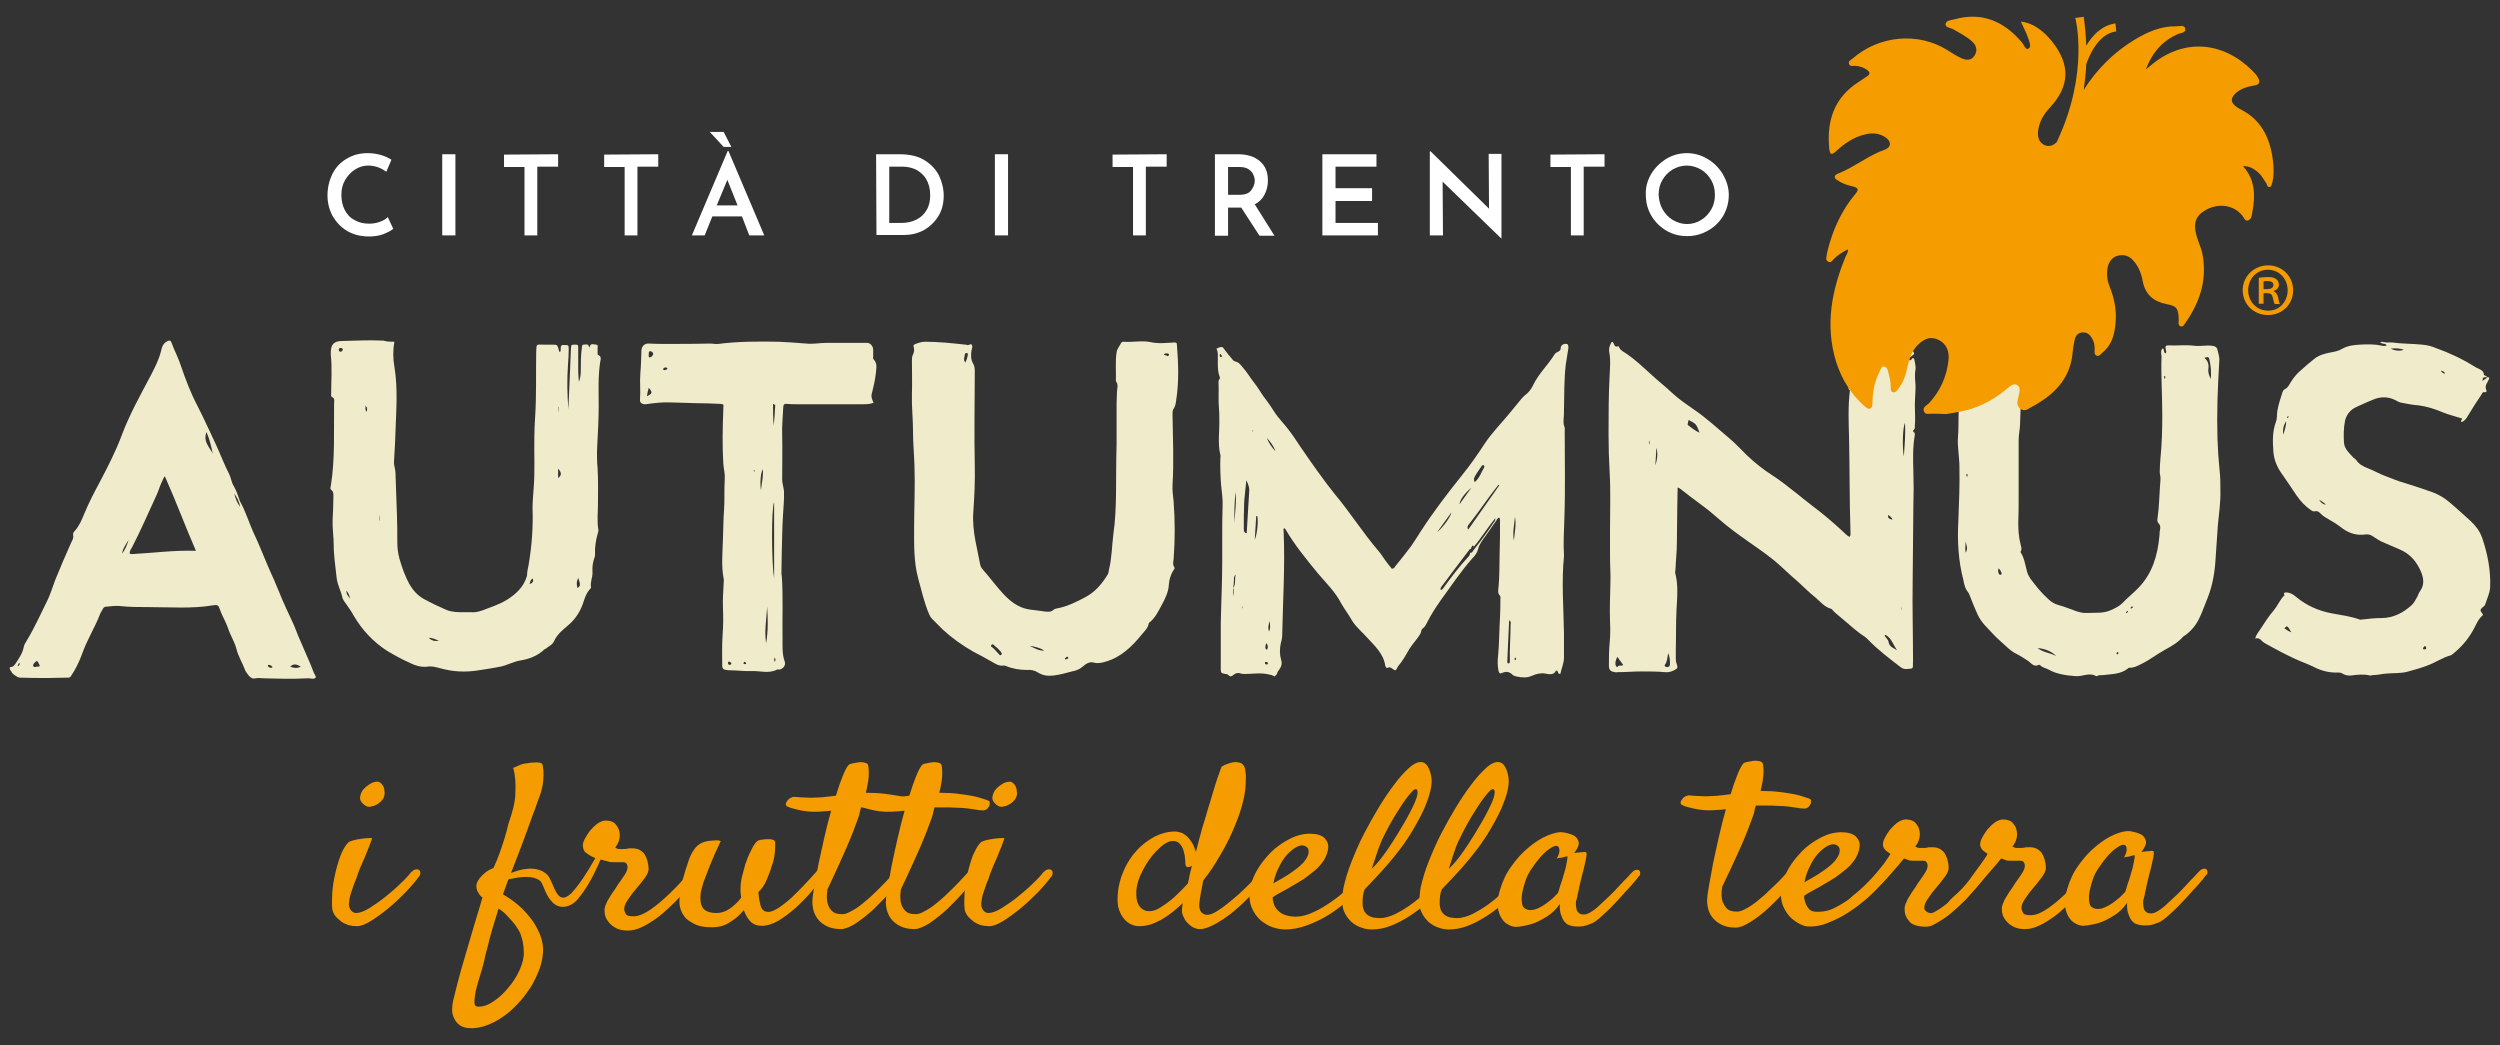
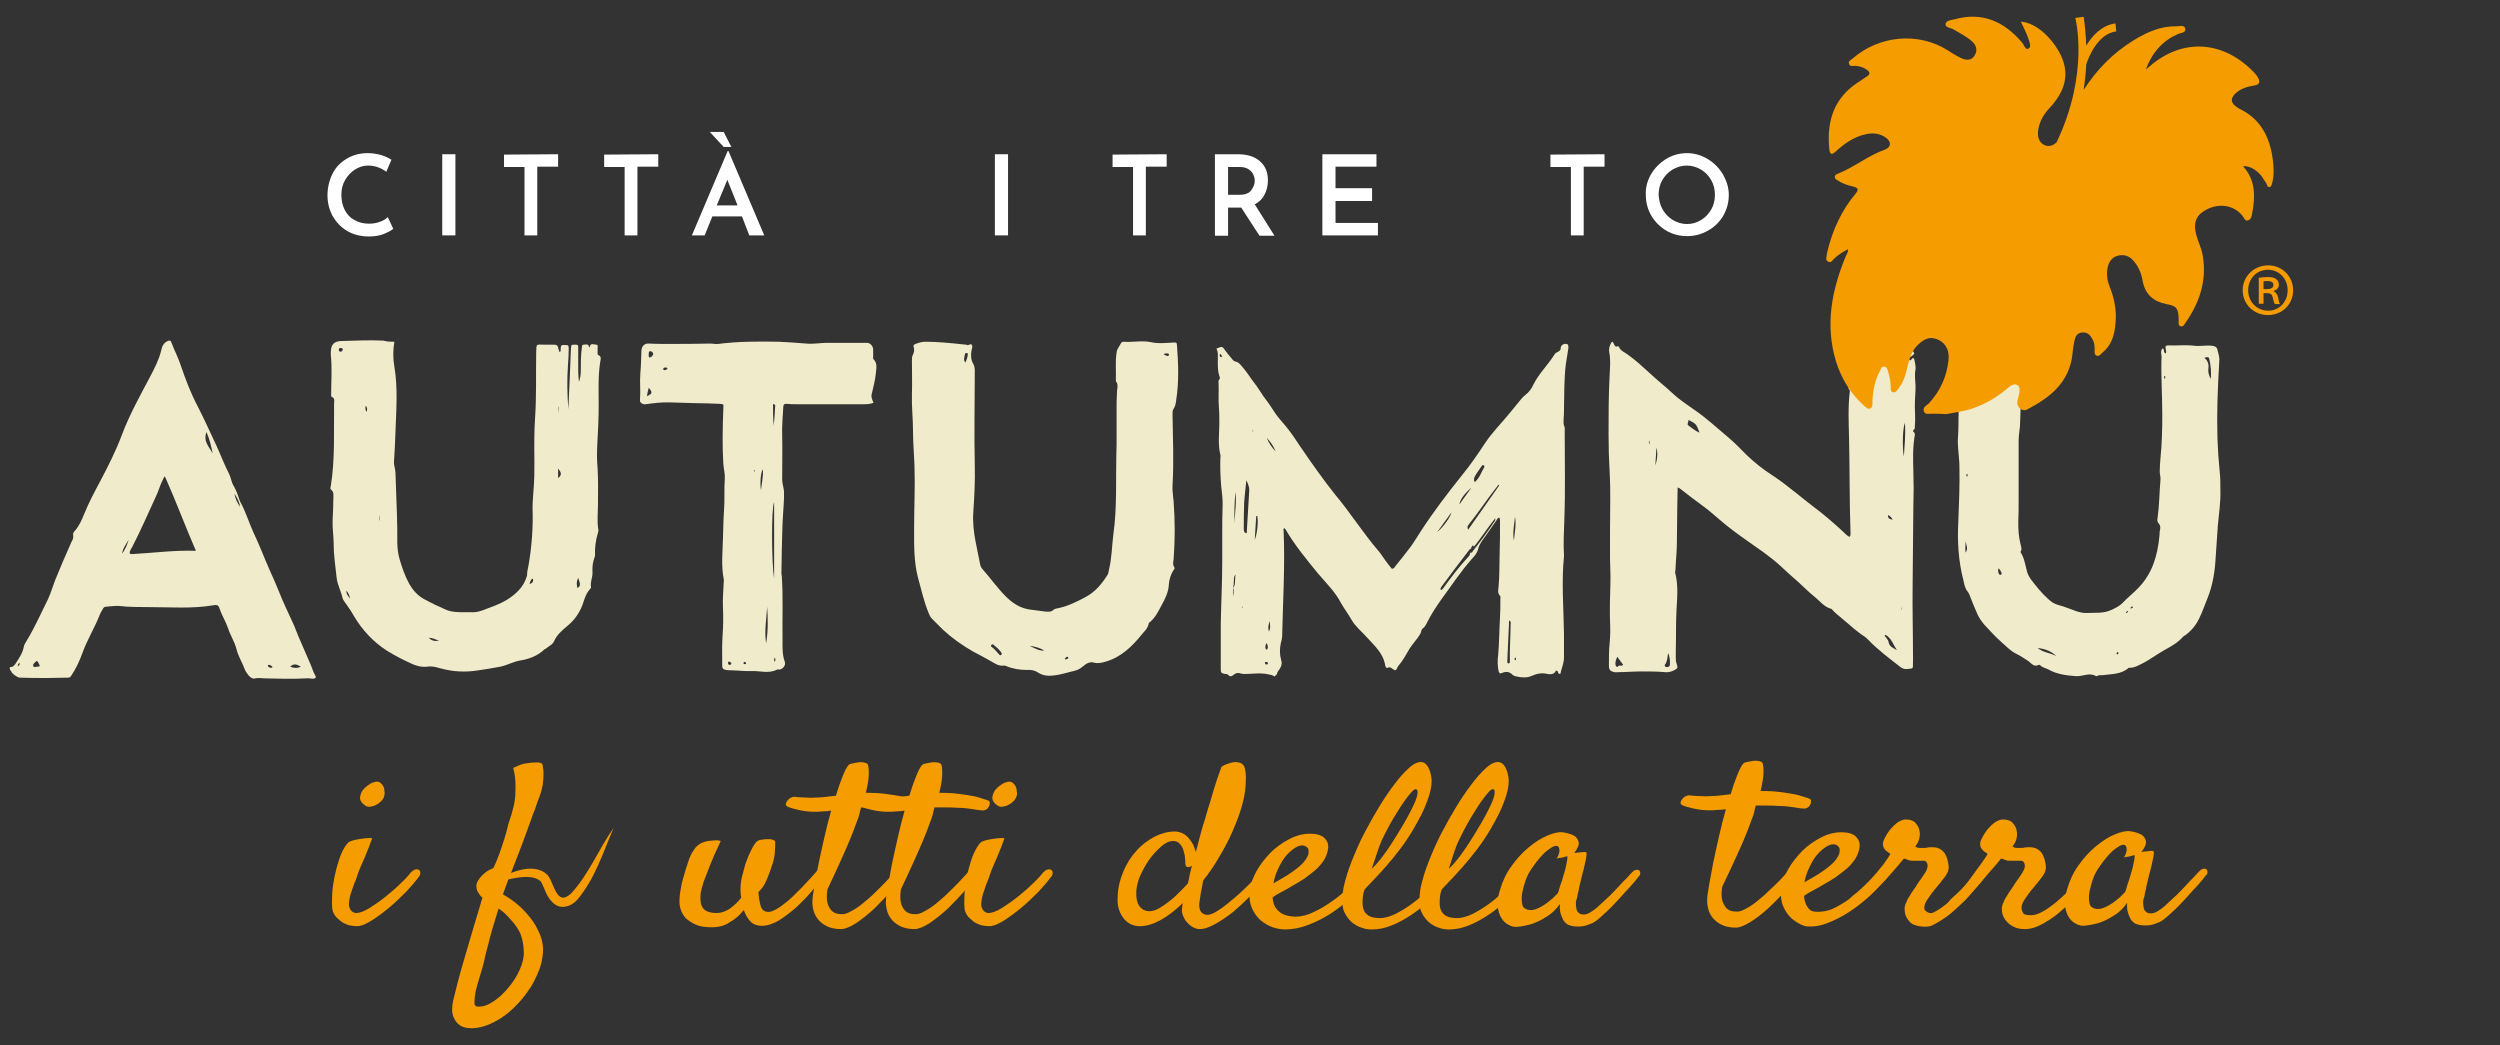
<svg xmlns="http://www.w3.org/2000/svg" version="1.1" id="Livello_1" x="0px" y="0px" viewBox="0 0 684 286" style="enable-background:new 0 0 684 286;" xml:space="preserve">
  <rect x="0" y="0" width="684" height="286" fill="#333333" stroke="none" />
  <style type="text/css">
	.st0{fill:#F59C00;}
	.st1{fill:#F49B00;}
	.st2{fill:#F0EBCA;}
	.st3{fill:#FFFFFF;}
</style>
  <g>
    <path class="st0" d="M95.3,230.5c0.2-0.2,0.7-0.4,1.4-0.6c0.7-0.2,1.4-0.3,2.1-0.4c0.7-0.1,1.4-0.2,2-0.2s0.9,0,1,0   c0,0-0.1,0.5-0.4,1.2c-0.3,0.8-0.6,1.7-1.1,2.8c-0.4,1.1-0.9,2.2-1.4,3.3s-0.8,2-1.1,2.8c-0.2,0.7-0.5,1.5-0.9,2.4   c-0.3,0.9-0.6,1.8-0.9,2.6c-0.3,0.9-0.4,1.7-0.5,2.4c-0.1,0.8,0,1.3,0.2,1.7c0.2,0.5,0.5,0.8,0.8,1s0.6,0.3,0.9,0.3   c0.9,0,2.1-0.4,3.6-1.3c1.4-0.9,2.9-1.9,4.4-3.1c1.5-1.2,2.9-2.4,4.2-3.7c1.3-1.2,2.2-2.2,2.8-3c0.4-0.4,0.8-0.7,1.2-0.8   c0.4-0.1,0.7-0.1,1,0.1c0.3,0.2,0.4,0.4,0.4,0.8c0,0.4-0.1,0.8-0.5,1.2c-0.8,1.1-1.9,2.4-3.3,3.9c-1.5,1.5-3,3-4.7,4.4   s-3.3,2.6-4.9,3.6s-2.9,1.5-3.9,1.5c-0.8,0-1.6-0.1-2.4-0.3c-0.8-0.3-1.5-0.6-2.1-1.1s-1.2-1-1.6-1.6s-0.7-1.3-0.7-1.9   c-0.1-1-0.1-2.3,0-4.1c0.1-1.7,0.4-3.5,0.8-5.3s0.9-3.5,1.5-5.1C93.8,232.5,94.5,231.3,95.3,230.5z M105.1,217.9   c-0.1,0.4-0.4,0.9-0.8,1.3c-0.4,0.4-0.9,0.8-1.4,1c-0.5,0.3-1,0.4-1.5,0.5s-1,0-1.3-0.2c-1-0.6-1.5-1.3-1.6-2   c0-0.7,0.2-1.4,0.6-2.1c0.5-0.7,1.1-1.2,1.8-1.7c0.7-0.5,1.3-0.7,1.9-0.8c0.5-0.1,1,0,1.3,0.3c0.4,0.3,0.6,0.6,0.8,1   c0.2,0.4,0.3,0.9,0.3,1.4C105.3,217,105.2,217.5,105.1,217.9z" />
    <g>
      <path class="st0" d="M491.3,236.7c0.2-0.2,0.4-0.4,0.7-0.5c0.3-0.1,0.6,0,0.7,0.1c0.2,0.1,0.3,0.3,0.3,0.6s-0.1,0.7-0.4,1.2    c-0.9,1.6-2.2,3.3-3.7,5.1s-3.2,3.5-4.9,5.1c-1.7,1.6-3.4,2.9-5,3.9s-3,1.6-4.1,1.6c-1.6,0-2.9-0.3-3.9-0.8s-1.9-1.2-2.5-2    s-1-1.6-1.2-2.6c-0.2-0.9-0.3-1.8-0.2-2.6c0-0.7,0.2-1.8,0.5-3.6c0.3-1.7,0.7-3.7,1.1-6c0.5-2.3,1-4.7,1.6-7.3s1.2-5.1,1.9-7.5    c-0.8,0.1-1.6,0.2-2.4,0.2c-0.8,0.1-1.5,0.1-2.2,0.1c-1.5,0-3-0.2-4.3-0.5c-1.4-0.3-2.4-0.6-3-0.9c-0.4-0.2-0.5-0.4-0.5-0.7    s0.2-0.6,0.4-0.9c0.2-0.3,0.5-0.6,0.9-0.8s0.7-0.3,1-0.3c0.9,0.1,1.9,0.2,2.9,0.2c1,0.1,2.2,0.1,3.4,0c0.9,0,1.8-0.1,2.6-0.2    c0.8-0.1,1.6-0.2,2.5-0.3c0.6-2,1.2-3.7,1.8-5.2c0.6-1.5,1.1-2.5,1.6-3.1c0.1-0.2,0.5-0.4,1-0.5s1-0.2,1.6-0.3s1.1-0.1,1.6,0    s0.9,0.2,1.1,0.5s0.3,1.2,0.3,2.5s-0.3,3.1-0.8,5.2c2,0,3.8,0.1,5.3,0.3s2.9,0.4,3.9,0.6c1.1,0.2,2,0.5,2.6,0.7    c0.7,0.2,1.2,0.4,1.5,0.5s0.5,0.3,0.5,0.6s0,0.7-0.2,1c-0.2,0.4-0.4,0.7-0.8,0.9s-0.8,0.3-1.3,0.2c-0.5,0-1-0.1-1.6-0.2    s-1.3-0.2-2.1-0.3c-0.8-0.1-1.8-0.2-3-0.2c-1.1-0.1-2.5-0.1-4-0.1c-0.3,0-0.6,0-1,0s-0.7,0-1.1,0c-0.2,0.7-0.4,1.3-0.5,2    c-0.2,0.6-0.4,1.3-0.7,2c-0.6,1.7-1.3,3.5-2.1,5.4c-0.7,1.7-1.6,3.6-2.6,5.8s-2.1,4.5-3.3,7c-0.3,1.8-0.2,3.1,0.1,4.1    c0.4,0.9,0.8,1.6,1.3,2c0.6,0.5,1.4,0.7,2.3,0.7c0.7,0.1,1.6-0.1,2.6-0.7c1-0.5,2.1-1.2,3.2-2.1c1.1-0.9,2.2-1.8,3.3-2.9    c1.1-1,2.1-2,3.1-3c0.9-1,1.8-1.9,2.5-2.7S491,237.1,491.3,236.7z" />
      <path class="st0" d="M516.3,240.1c-1.4,1.7-3,3.4-4.8,5.1c-1.8,1.6-3.7,3.1-5.7,4.4c-2,1.3-4.1,2.3-6.2,3.1s-4.8,1-6,0.6    s-2.3-1.1-3.3-1.9c-1-0.9-1.8-2-2.4-3.4s-0.8-3.1-0.5-5c0.2-1.6,0.8-3.3,1.8-5.1s2.3-3.4,3.8-5c1.5-1.5,3.2-2.7,5.1-3.7    s3.8-1.5,5.7-1.5c1.8,0,3.1,0.4,3.9,1.1c0.8,0.8,1.2,1.7,1.1,2.8c-0.1,1.2-0.6,2.4-1.2,3.4c-0.7,1-1.5,2-2.5,2.8s-2,1.6-3,2.3    c-1.1,0.7-2.1,1.3-3,1.8c-1,0.6-2,1.2-3,1.7s-1.8,1-2.5,1.5c0,1,0.3,1.8,0.6,2.5c0.4,0.7,0.8,1.3,1.4,1.6c1.1,0.5,3.9,0.3,5.7-0.5    c1.8-0.8,3.5-1.9,5.2-3.1c1.7-1.2,3.2-2.5,4.7-3.8c1.4-1.3,2.6-2,3.6-3c0.3-0.3,0.7-0.5,1-0.6c0.4-0.1,0.6,0,0.9,0.1    c0.2,0.1,0.3,0.4,0.3,0.7C516.8,239.3,516.6,239.7,516.3,240.1z M501.6,231c-0.6,0-1.2,0.2-2,0.7s-1.6,1.2-2.3,2    c-0.8,0.9-1.5,2-2.1,3.3c-0.7,1.3-1.2,2.8-1.5,4.4c0.6-0.4,1.2-0.7,1.9-1.1c0.7-0.4,1.3-0.8,2-1.2c2-1.3,3.5-2.5,4.3-3.4    c0.8-1,1.3-1.8,1.4-2.5c0.1-0.8,0-1.3-0.3-1.6C502.6,231.2,502.2,231,501.6,231z" />
      <path class="st0" d="M543.6,238.7c-0.1-0.4-0.2-0.6-0.5-0.7c-0.3-0.1-0.6-0.1-1,0s-0.7,0.3-0.9,0.7c-0.3,0.3-0.7,0.8-1.3,1.5    s-1.3,1.5-2.2,2.4s-1.8,1.8-2.8,2.7s-2,1.8-3,2.5c-1,0.8-2,1.4-3,1.9s-2.3-0.5-2.4-1c-0.1-0.8,0.2-1.7,0.9-2.7s1.3-1.9,2-2.7    c1.1-1.3,2-2.4,2.8-3.5s1.1-2.1,0.9-3.1c0-0.5-0.2-1-0.3-1.6c-0.2-0.6-0.4-1.1-0.7-1.6s-0.8-0.9-1.3-1.2s-1.2-0.5-2-0.5    c-0.7,0-1.2,0-1.5,0.1s-0.8,0.1-1.6,0.1c-0.5,0-0.9,0-1.1-0.1c-0.2-0.1-0.4-0.2-0.6-0.3c0.5-0.6,0.9-1.3,1.1-2.1    c0.2-0.8,0.2-1.4,0.1-2c-0.1-0.8-0.4-1.5-1-2.2c-0.5-0.7-1.5-1.1-2.8-1.1c-0.7,0-1.4,0.3-2.2,0.8c-0.8,0.6-1.4,1.2-2.1,2    c-0.6,0.8-1.1,1.6-1.5,2.4s-0.5,1.5-0.4,2c0.3,1.3,1.5,1.8,2,2.2c-0.2,0.5-0.9,1.5-1.9,2.9c-2.4,3.1-5.4,6.3-8.4,8.6    c-1.7,1.4-3.8,5-3.7,5.2c7.3-4.1,11.2-7.9,13.6-10.6c1.9-2.1,3.9-4.5,4.1-4.8c0.4,0.1,0.8,0.2,1.2,0.4s0.9,0.2,1.6,0.2    c0.4,0,0.7,0,1,0c0.2,0,0.4,0,0.5,0s0.2,0,0.4,0c0.1,0,0.3,0,0.6,0c0.4,0,0.7,0.1,0.9,0.4c0.2,0.3,0.3,0.6,0.3,0.9    c0,0.6-0.2,1.2-0.7,2s-1.2,1.8-2,2.9c-0.3,0.6-0.7,1.1-1.1,1.7c-0.4,0.6-0.8,1.1-1.1,1.7c-0.4,0.6-0.7,1.1-0.9,1.7    c-0.3,0.5-0.4,1-0.5,1.5c0,0.6,0,1.2,0.2,1.9s0.6,1.3,1.1,1.9c1.1,1.5,4.7,1.7,6,1.2c1.3-0.6,2.6-1.4,3.9-2.3    c1.3-0.9,2.5-2,3.7-3.1s2.3-2.2,3.2-3.3s1.8-2,2.5-2.9s1.2-1.5,1.5-1.9C543.5,239.5,543.7,239,543.6,238.7z" />
      <path class="st0" d="M573,238.7c-0.1-0.4-0.2-0.6-0.5-0.7c-0.3-0.1-0.6-0.1-1,0s-0.7,0.3-0.9,0.7c-0.3,0.3-0.7,0.8-1.3,1.5    s-1.3,1.5-2.2,2.4s-1.8,1.8-2.8,2.7s-2,1.8-3,2.5c-1,0.8-2,1.4-3,1.9s-1.9,0.7-2.7,0.7c-1.1,0-1.8-0.2-2-0.5s-0.4-0.7-0.5-1.2    c-0.1-0.8,0.2-1.7,0.9-2.7s1.3-1.9,2-2.7c1.1-1.3,2-2.4,2.8-3.5s1.1-2.1,0.9-3.1c0-0.5-0.2-1-0.3-1.6c-0.2-0.6-0.4-1.1-0.7-1.6    s-0.8-0.9-1.3-1.2s-1.2-0.5-2-0.5c-0.7,0-1.2,0-1.5,0.1s-0.8,0.1-1.6,0.1c-0.5,0-0.9,0-1.1-0.1c-0.2-0.1-0.4-0.2-0.6-0.3    c0.5-0.6,0.9-1.3,1.1-2.1c0.2-0.8,0.2-1.4,0.1-2c-0.1-0.8-0.4-1.5-1-2.2c-0.5-0.7-1.5-1.1-2.8-1.1c-0.7,0-1.4,0.3-2.2,0.8    c-0.8,0.6-1.4,1.2-2.1,2c-0.6,0.8-1.1,1.6-1.5,2.4c-0.4,0.8-0.5,1.5-0.4,2c0.3,1.3,1.5,1.8,2,2.2c-0.2,0.5-0.9,1.5-1.9,2.9    c-2.4,3.1-3.5,5.5-7.6,9c-1.7,1.5-3.8,5-3.7,5.2c4.7-0.9,10.4-8.3,12.8-11c1.9-2.1,3.9-4.5,4.1-4.8c0.4,0.1,0.8,0.2,1.2,0.4    s0.9,0.2,1.6,0.2c0.4,0,0.7,0,1,0c0.2,0,0.4,0,0.5,0s0.2,0,0.4,0c0.1,0,0.3,0,0.6,0c0.4,0,0.7,0.1,0.9,0.4    c0.2,0.3,0.3,0.6,0.3,0.9c0,0.6-0.2,1.2-0.7,2s-1.2,1.8-2,2.9c-0.3,0.6-0.7,1.1-1.1,1.7c-0.4,0.6-0.8,1.1-1.1,1.7    c-0.4,0.6-0.7,1.1-0.9,1.7c-0.3,0.5-0.4,1-0.5,1.5c0,0.6,0,1.2,0.2,1.9s0.6,1.3,1.1,1.9c0.5,0.6,1.2,1.1,2,1.5s1.8,0.6,3.1,0.6    c1.2,0,2.4-0.3,3.7-0.9c1.3-0.6,2.6-1.4,3.9-2.3c1.3-0.9,2.5-2,3.7-3.1s2.3-2.2,3.2-3.3s1.8-2,2.5-2.9s1.2-1.5,1.5-1.9    C572.9,239.5,573.1,239,573,238.7z" />
      <path class="st0" d="M602.6,240.7c-0.7,0.8-1.5,1.8-2.6,2.9c-1,1.2-2.1,2.3-3.2,3.5c-1.1,1.2-2.2,2.2-3.3,3.2s-2,1.7-2.7,2    c-0.5,0.2-1,0.4-1.6,0.6c-0.6,0.2-1.2,0.3-1.9,0.3c-0.6,0-1.2,0-1.8-0.1s-1.1-0.3-1.5-0.5c-0.4-0.3-0.8-0.7-1.1-1.2    c-0.2-0.4-0.5-1-0.7-1.7s-0.3-1.6-0.2-2.7c-1.1,1.6-2.4,2.8-3.8,3.6c-1.4,0.9-2.7,1.5-3.9,1.9c-1.4,0.4-2.8,0.7-4.3,0.8    c-0.7,0-1.4-0.2-2.1-0.6c-0.8-0.4-1.4-1-1.9-1.8s-0.9-1.9-1-3.1c-0.1-1.3,0-2.8,0.6-4.6c0.7-2.4,1.7-4.6,3.2-6.6    c1.4-2,3-3.7,4.7-5.1c1.7-1.4,3.4-2.5,5.1-3.2s3-1,4.1-0.9c1.3,0.2,2.3,0.5,3.1,0.9c0.7,0.4,1.1,1,1.3,1.7    c0.2,0.8-0.2,1.8-1.2,3.1c0.7-0.1,1.2-0.2,1.7-0.2s0.8-0.1,1-0.1c0.3,0,0.5,0,0.6,0.1c0,0.1,0.1,0.2,0.1,0.5s-0.1,0.7-0.2,1.4    c-0.1,0.7-0.4,1.6-0.6,2.7c-0.3,1.1-0.7,2.6-1.1,4.4c-0.1,0.4-0.2,0.7-0.2,1c-0.1,0.3-0.1,0.6-0.2,0.9c-0.1,0.3-0.2,0.6-0.2,1    c-0.1,0.4-0.2,0.9-0.4,1.5c0,0.4-0.1,0.7,0,1.2c0,0.4,0.1,0.8,0.2,1.2c0.1,0.4,0.4,0.6,0.7,0.9c0.3,0.2,0.7,0.3,1.3,0.3    c0.5,0,1.1-0.2,1.9-0.7c0.8-0.5,1.6-1.1,2.4-1.9c0.9-0.8,1.7-1.6,2.7-2.5c0.9-0.9,1.8-1.8,2.6-2.7s1.5-1.6,2.2-2.3    c0.6-0.7,1.1-1.2,1.4-1.5c0.4-0.4,0.8-0.6,1.1-0.6c0.4-0.1,0.7,0,0.9,0.3c0.2,0.2,0.2,0.6,0.1,1.1    C603.5,239.5,603.1,240,602.6,240.7z M581.7,243.3c0.2-0.8,0.5-1.7,0.9-2.8c0.3-1.1,0.6-2.1,0.9-3.1c0.2-1,0.4-1.8,0.5-2.5    s0.1-1-0.1-0.9c-0.2,0-0.5,0.1-0.8,0.2c-0.2,0.1-0.5,0.1-0.9,0.2c-0.4,0-0.8,0.1-1.1,0.2c0.4-0.6,0.6-1.2,0.7-1.6    c0.1-0.4,0.1-0.7,0-1c0-0.3-0.1-0.5-0.3-0.7c-0.5-0.4-1.4-0.1-2.7,0.9c-1.3,0.9-2.8,2.6-4.5,5.1c-0.7,1-1.3,2.1-1.7,3.3    s-0.7,2.3-0.9,3.3s-0.2,1.9-0.1,2.7c0.1,0.8,0.3,1.3,0.6,1.5c0.5,0.4,1.1,0.6,1.8,0.6s1.3-0.2,2-0.5s1.4-0.7,2.1-1.2    s1.3-1,1.9-1.5c0.5-0.5,1-1,1.4-1.4C581.5,243.8,581.7,243.5,581.7,243.3z" />
    </g>
    <g>
      <path class="st0" d="M144,249.8c-1.5-1.7-3.6-3.5-6.4-5.1l1.6-4.4c0.1,0,4.2-10.7,5-13c0.9-2.4,1.5-4.3,2.1-5.7    c0.6-1.7,1-3,1.4-3.9c0.4-1.1,0.6-2.1,0.8-3c0.1-1,0.2-1.8,0.2-2.6s0-1.4-0.1-1.9s-0.1-0.9-0.2-1.1c-0.1-0.3-0.6-0.5-1.6-0.5    s-2,0.1-3.1,0.3c-0.3,0-0.6,0.1-0.9,0.2c-0.3,0.1-0.6,0.2-1,0.4s-0.9,0.4-1.4,0.6c0.1,0.3,0.2,0.6,0.2,0.9    c0.1,0.3,0.2,0.6,0.2,0.8c0,0.3,0.1,0.6,0.1,0.9c0.1,0.7,0.2,2.1,0.1,4.3c0,2.2-0.7,5-1.9,8.4c-0.3,1.4-0.7,2.8-1.1,4.1    c-0.4,1.2-0.8,2.5-1.3,3.9s-1.1,2.8-1.7,4.1c-1,0.4-1.7,0.8-2.3,1.3s-1,0.9-1.4,1.4s-0.7,1-0.9,1.6c-0.1,0.4-0.1,0.9,0,1.3    c0.1,0.4,0.2,0.8,0.5,1.2c0.2,0.4,0.6,0.9,1.1,1.3c-1.9,6.2-3.3,11.1-4.4,14.8c-1.1,3.7-1.9,6.5-2.4,8.5c-0.6,2.3-1,3.9-1.2,4.8    s-0.3,1.7-0.3,2.6s0.2,1.7,0.6,2.4c0.3,0.7,0.8,1.3,1.5,1.8s1.5,0.7,2.5,0.8c1.4,0.1,2.8-0.1,4.4-0.6c1.5-0.5,3.1-1.3,4.6-2.3    s2.9-2.2,4.3-3.7c1.4-1.4,2.5-3,3.6-4.6c1-1.6,1.8-3.4,2.5-5.2c0.6-1.8,0.9-3.6,0.9-5.4c-0.1-1.6-0.5-3.3-1.4-5    C146.6,253.1,145.5,251.5,144,249.8z M142.2,265.3c-0.8,1.8-1.8,3.4-3.1,4.9c-1.2,1.5-2.6,2.8-4.1,3.8s-2.9,1.5-4.3,1.4    c-0.6,0-0.9-0.4-0.9-1.1s0.1-1.7,0.3-2.9c0.3-1.2,0.6-2.5,1.1-4s0.9-3,1.3-4.6c0.2-1.2,0.6-2.6,1-4.1c0.3-1.3,0.7-2.8,1.2-4.5    s1.1-3.6,1.7-5.6c1,0.6,1.9,1.4,2.6,2.2c0.7,0.8,1.4,1.5,1.9,2.2c0.6,0.8,1.1,1.6,1.5,2.5c0.6,1.6,0.9,3.3,0.9,4.9    C143.4,261.9,143,263.5,142.2,265.3z" />
-       <path class="st0" d="M190.7,239c-0.1-0.4-0.2-0.6-0.5-0.7c-0.3-0.1-0.6-0.1-1,0s-0.7,0.3-0.9,0.7c-0.3,0.3-0.7,0.8-1.3,1.5    s-1.3,1.5-2.2,2.4s-1.8,1.8-2.8,2.7s-2,1.8-3,2.5c-1,0.8-2,1.4-3,1.9s-1.9,0.7-2.7,0.7c-1.1,0-1.8-0.2-2-0.5s-0.4-0.7-0.5-1.2    c-0.1-0.8,0.2-1.7,0.9-2.7s1.3-1.9,2-2.7c1.1-1.3,2-2.4,2.8-3.5s1.1-2.1,0.9-3.1c0-0.5-0.2-1-0.3-1.6c-0.2-0.6-0.4-1.1-0.7-1.6    s-0.8-0.9-1.3-1.2s-1.2-0.5-2-0.5c-0.7,0-1.2,0-1.5,0.1s-0.8,0.1-1.6,0.1c-0.5,0-0.9,0-1.1-0.1c-0.2-0.1-0.4-0.2-0.6-0.3    c0.5-0.6,0.9-1.3,1.1-2.1c0.2-0.8,0.2-1.4,0.1-2c-0.1-0.8-0.4-1.5-1-2.2c-0.5-0.7-1.5-1.1-2.8-1.1c-0.7,0-1.4,0.3-2.2,0.8    c-0.8,0.6-1.4,1.2-2.1,2c-0.6,0.8-1.1,1.6-1.5,2.4c-0.4,0.8-0.5,1.5-0.4,2c0.1,0.6,0.2,0.9,0.4,1.2s0.7,0.6,1.1,0.9    c1.8,1.3,5,1.7,5.4,1.9s0.9,0.2,1.6,0.2c0.4,0,0.7,0,1,0c0.2,0,0.4,0,0.5,0s0.2,0,0.4,0c0.1,0,0.3,0,0.6,0c0.4,0,0.7,0.1,0.9,0.4    c0.2,0.3,0.3,0.6,0.3,0.9c0,0.6-0.2,1.2-0.7,2s-1.2,1.8-2,2.9c-0.3,0.6-0.7,1.1-1.1,1.7c-0.4,0.6-0.8,1.1-1.1,1.7    c-0.4,0.6-0.7,1.1-0.9,1.7c-0.3,0.5-0.4,1-0.5,1.5c0,0.6,0,1.2,0.2,1.9s0.6,1.3,1.1,1.9s1.2,1.1,2,1.5s1.8,0.6,3.1,0.6    c1.2,0,2.4-0.3,3.7-0.9c1.3-0.6,2.6-1.4,3.9-2.3c1.3-0.9,2.5-2,3.7-3.1s2.3-2.2,3.2-3.3c1-1.1,1.8-2,2.5-2.9s1.2-1.5,1.5-1.9    C190.6,239.8,190.8,239.3,190.7,239z" />
      <path class="st0" d="M194.8,253.7c-1.8,0-3.3-0.2-4.4-0.7c-1.1-0.5-2-1.1-2.7-1.7c-0.6-0.7-1.1-1.4-1.4-2.3    c-0.3-0.8-0.4-1.6-0.4-2.2c0-1.2,0.1-2.4,0.4-3.8c0.2-1.3,0.5-2.5,0.9-3.7c0.3-1.1,0.6-2.1,0.9-2.9c0.3-0.8,0.4-1.3,0.5-1.5    c0.4-1.1,1-2.1,1.7-3c0.7-0.8,1.6-1.4,2.9-1.7c0.5-0.1,1-0.2,1.5-0.2c0.4,0,0.9-0.1,1.3-0.1c0.4,0,0.9,0.1,1.2,0.2    c-1.3,2.7-2.3,5-3,6.8s-1.3,3.3-1.7,4.4c-0.4,1.3-0.7,2.4-0.8,3.1c-0.2,1.8,0,3.1,0.6,4s1.9,1.4,3.8,1.4c1.2,0,2.4-0.4,3.6-1.2    c1.1-0.8,2.2-1.8,3.1-3c-0.1-0.6-0.2-1.3-0.2-2c0-1.3,0.1-2.5,0.4-3.7c0.3-1.2,0.6-2.3,0.9-3.4c0.4-1,0.7-2,1.1-2.8    c0.4-0.8,0.7-1.5,1-2c0.5-0.9,1-1.5,1.4-1.7s1.1-0.3,2.1-0.4c0.4,0,0.7,0,1,0s0.5,0,0.7,0.1c0.6,0.1,0.9,0.4,0.9,0.7    c0,0.6,0,1.6-0.1,2.8c-0.1,1.3-0.4,2.6-0.9,3.9c-0.3,1.1-0.7,2-1,2.8s-0.6,1.4-0.9,2c-0.3,0.5-0.6,1-0.9,1.3    c-0.3,0.3-0.5,0.6-0.8,0.9c0.1,1.2,0.2,2.1,0.4,2.8c0.1,0.7,0.3,1.3,0.5,1.6c0.2,0.4,0.5,0.6,0.8,0.8c0.3,0.1,0.7,0.2,1,0.2    c0.7,0,1.4-0.3,2.3-0.8c0.9-0.5,1.8-1.2,2.8-2s1.9-1.7,2.9-2.7s1.9-1.9,2.7-2.8c0.8-0.9,1.5-1.6,2.1-2.3s0.9-1.1,1.1-1.2    c0.3-0.4,0.7-0.6,1-0.7c0.3-0.1,0.6,0,0.7,0.1c0.2,0.1,0.3,0.4,0.3,0.7s-0.1,0.6-0.3,1c-0.9,1.5-2.1,3.1-3.5,4.8s-2.9,3.2-4.5,4.7    c-1.6,1.4-3.2,2.6-4.8,3.6c-1.6,0.9-3.1,1.4-4.6,1.4c-1.3,0-2.3-0.4-3-1.1c-0.7-0.7-1.4-1.8-1.9-3.2c-1.1,1.4-2.4,2.5-3.8,3.3    C198.3,253.3,196.6,253.7,194.8,253.7z" />
      <path class="st0" d="M246.5,236.9c0.2-0.2,0.4-0.4,0.7-0.5s0.6,0,0.7,0.1c0.2,0.1,0.3,0.3,0.3,0.6s-0.1,0.7-0.4,1.2    c-0.9,1.6-2.2,3.3-3.7,5.1s-3.2,3.5-4.9,5.2c-1.7,1.6-3.4,2.9-5,4c-1.6,1-3,1.6-4.1,1.6c-1.6,0-2.9-0.3-3.9-0.8s-1.9-1.2-2.5-2    s-1-1.7-1.2-2.6c-0.2-0.9-0.3-1.8-0.2-2.6c0-0.7,0.2-1.9,0.5-3.6c0.3-1.7,0.7-3.7,1.1-6c0.5-2.3,1-4.7,1.6-7.3s1.2-5.1,1.9-7.5    c-0.8,0.1-1.6,0.2-2.4,0.2c-0.8,0.1-1.5,0.1-2.2,0.1c-1.5,0-3-0.2-4.3-0.5s-2.4-0.6-3-0.9c-0.4-0.2-0.5-0.4-0.5-0.7    s0.2-0.6,0.4-0.9c0.2-0.3,0.5-0.6,0.9-0.8s0.7-0.3,1-0.3c0.9,0.1,1.9,0.2,2.9,0.2c1,0.1,2.2,0.1,3.4,0c0.9,0,1.8-0.1,2.6-0.2    c0.8-0.1,1.6-0.2,2.5-0.3c0.6-2,1.2-3.7,1.8-5.2s1.1-2.5,1.6-3.1c0.1-0.2,0.5-0.4,1-0.5s1-0.2,1.6-0.3s1.1-0.1,1.6,0    s0.9,0.2,1.1,0.5c0.2,0.3,0.3,1.2,0.3,2.6c0,1.4-0.3,3.1-0.8,5.2c2,0,3.8,0.1,5.3,0.3s2.9,0.4,3.9,0.6c1.1,0.2,2,0.5,2.6,0.7    c0.7,0.2,1.2,0.4,1.5,0.5s0.5,0.3,0.5,0.6s0,0.7-0.2,1c-0.2,0.4-0.4,0.7-0.8,0.9s-0.8,0.3-1.3,0.2c-0.5,0-1-0.1-1.6-0.2    c-0.6-0.1-1.3-0.2-2.1-0.3s-1.8-0.2-3-0.2c-1.1-0.1-2.5-0.1-4-0.1c-0.3,0-0.6,0-1,0s-0.7,0-1.1,0c-0.2,0.7-0.4,1.3-0.5,2    c-0.2,0.6-0.4,1.3-0.7,2c-0.6,1.7-1.3,3.5-2.1,5.4c-0.7,1.7-1.6,3.7-2.6,5.9s-2.1,4.6-3.3,7.1c-0.3,1.8-0.2,3.2,0.1,4.1    s0.8,1.6,1.3,2c0.6,0.5,1.4,0.7,2.3,0.7c0.7,0.1,1.6-0.1,2.6-0.7c1-0.5,2.1-1.2,3.2-2.1c1.1-0.9,2.2-1.8,3.3-2.9    c1.1-1,2.1-2.1,3.1-3.1c0.9-1,1.8-1.9,2.5-2.7C245.7,237.8,246.2,237.2,246.5,236.9z" />
      <path class="st0" d="M266.6,236.9c0.2-0.2,0.4-0.4,0.7-0.5c0.3-0.1,0.6,0,0.7,0.1c0.2,0.1,0.3,0.3,0.3,0.6s-0.1,0.7-0.4,1.2    c-0.9,1.6-2.2,3.3-3.7,5.1s-3.2,3.5-4.9,5.2c-1.7,1.6-3.4,2.9-5,4c-1.6,1-3,1.6-4.1,1.6c-1.6,0-2.9-0.3-3.9-0.8s-1.9-1.2-2.5-2    s-1-1.7-1.2-2.6c-0.2-0.9-0.3-1.8-0.2-2.6c0-0.7,0.2-1.9,0.5-3.6c0.3-1.7,0.7-3.7,1.1-6c0.5-2.3,1-4.7,1.6-7.3s1.2-5.1,1.9-7.5    c-0.8,0.1-1.6,0.2-2.4,0.2c-0.8,0.1-1.5,0.1-2.2,0.1c-1.5,0-3-0.2-4.3-0.5s-2.4-0.6-3-0.9c-0.4-0.2-0.5-0.4-0.5-0.7    s0.2-0.6,0.4-0.9c0.2-0.3,0.5-0.6,0.9-0.8s0.7-0.3,1-0.3c0.9,0.1,1.9,0.2,2.9,0.2c1,0.1,2.2,0.1,3.4,0c0.9,0,1.8-0.1,2.6-0.2    c0.8-0.1,1.6-0.2,2.5-0.3c0.6-2,1.2-3.7,1.8-5.2s1.1-2.5,1.6-3.1c0.1-0.2,0.5-0.4,1-0.5s1-0.2,1.6-0.3s1.1-0.1,1.6,0    c0.5,0.1,0.9,0.2,1.1,0.5s0.3,1.2,0.3,2.6c0,1.4-0.3,3.1-0.8,5.2c2,0,3.8,0.1,5.3,0.3s2.9,0.4,3.9,0.6c1.1,0.2,2,0.5,2.6,0.7    c0.7,0.2,1.2,0.4,1.5,0.5s0.5,0.3,0.5,0.6s0,0.7-0.2,1c-0.2,0.4-0.4,0.7-0.8,0.9s-0.8,0.3-1.3,0.2c-0.5,0-1-0.1-1.6-0.2    s-1.3-0.2-2.1-0.3c-0.8-0.1-1.8-0.2-3-0.2c-1.1-0.1-2.5-0.1-4-0.1c-0.3,0-0.6,0-1,0s-0.7,0-1.1,0c-0.2,0.7-0.4,1.3-0.5,2    c-0.2,0.6-0.4,1.3-0.7,2c-0.6,1.7-1.3,3.5-2.1,5.4c-0.7,1.7-1.6,3.7-2.6,5.9s-2.1,4.6-3.3,7.1c-0.3,1.8-0.2,3.2,0.1,4.1    s0.8,1.6,1.3,2c0.6,0.5,1.4,0.7,2.3,0.7c0.7,0.1,1.6-0.1,2.6-0.7c1-0.5,2.1-1.2,3.2-2.1c1.1-0.9,2.2-1.8,3.3-2.9    c1.1-1,2.1-2.1,3.1-3.1c0.9-1,1.8-1.9,2.5-2.7C265.8,237.8,266.3,237.2,266.6,236.9z" />
      <path class="st0" d="M268.3,230.5c0.2-0.2,0.7-0.4,1.4-0.6c0.7-0.2,1.4-0.3,2.1-0.4c0.7-0.1,1.4-0.2,2-0.2s0.9,0,1,0    c0,0-0.1,0.5-0.4,1.2c-0.3,0.8-0.6,1.7-1.1,2.8c-0.4,1.1-0.9,2.2-1.4,3.3s-0.8,2-1.1,2.8c-0.2,0.7-0.5,1.5-0.9,2.4    c-0.3,0.9-0.6,1.8-0.9,2.6c-0.3,0.9-0.4,1.7-0.5,2.4c-0.1,0.8,0,1.3,0.2,1.7c0.2,0.5,0.5,0.8,0.8,1s0.6,0.3,0.9,0.3    c0.9,0,2.1-0.4,3.6-1.3c1.4-0.9,2.9-1.9,4.4-3.1c1.5-1.2,2.9-2.4,4.2-3.7c1.3-1.2,2.2-2.2,2.8-3c0.4-0.4,0.8-0.7,1.2-0.8    c0.4-0.1,0.7-0.1,1,0.1c0.3,0.2,0.4,0.4,0.4,0.8c0,0.4-0.1,0.8-0.5,1.2c-0.8,1.1-1.9,2.4-3.3,3.9c-1.5,1.5-3,3-4.7,4.4    s-3.3,2.6-4.9,3.6s-2.9,1.5-3.9,1.5c-0.8,0-1.6-0.1-2.4-0.3c-0.8-0.3-1.5-0.6-2.1-1.1s-1.2-1-1.6-1.6s-0.7-1.3-0.7-1.9    c-0.1-1-0.1-2.3,0-4.1s0.4-3.5,0.8-5.3s0.9-3.5,1.5-5.1C266.9,232.5,267.5,231.3,268.3,230.5z M278.1,217.9    c-0.1,0.4-0.4,0.9-0.8,1.3c-0.4,0.4-0.9,0.8-1.4,1c-0.5,0.3-1,0.4-1.5,0.5s-1,0-1.3-0.2c-1-0.6-1.5-1.3-1.6-2    c0-0.7,0.2-1.4,0.6-2.1c0.5-0.7,1.1-1.2,1.8-1.7c0.7-0.5,1.3-0.7,1.9-0.8c0.5-0.1,1,0,1.3,0.3c0.4,0.3,0.6,0.6,0.8,1    c0.2,0.4,0.3,0.9,0.3,1.4C278.3,217,278.3,217.5,278.1,217.9z" />
      <g>
        <path class="st0" d="M134.3,241.8c3.8-2.6,11.5-6.4,15.5-2.4c1.9,2.2,2.4,8.9,6.5,5c4.8-5.2,7.5-12.1,11.6-17.9     c-2.9,6.7-5.1,13.9-9.9,19.6c-1.8,2.1-5,3-7.1,0.5c-1.5-1.6-1.9-3.6-2.9-5.4C145.1,238.4,137.9,241,134.3,241.8L134.3,241.8z" />
      </g>
    </g>
    <g>
      <path class="st0" d="M329.2,240.9c-0.2,1.3-0.5,2.5-0.7,3.7s-0.3,2.1-0.4,2.8c0,1,0.2,1.8,0.6,2.2c0.5,0.5,1,0.7,1.6,0.7    c0.7,0,1.5-0.3,2.5-0.9c1-0.6,2-1.3,3.1-2.2s2.2-1.8,3.3-2.8c1.1-1,2.1-2,3-2.9s1.7-1.7,2.3-2.4c0.6-0.7,1.1-1.2,1.3-1.4    c0.3-0.2,0.6-0.4,0.9-0.4s0.6,0,0.7,0.1c0.2,0.1,0.3,0.4,0.3,0.7s-0.2,0.7-0.6,1.2c-0.6,0.8-1.3,1.7-2.2,2.8    c-0.9,1.1-1.9,2.1-3,3.2c-1.1,1.1-2.2,2.2-3.5,3.3c-1.2,1.1-2.4,2-3.6,2.8s-2.4,1.5-3.5,2s-2.1,0.8-3,0.8c-0.7,0-1.3-0.2-1.9-0.5    s-1.1-0.8-1.6-1.3s-0.8-1.1-1.1-1.8c-0.3-0.7-0.4-1.3-0.3-2c0-0.3,0.1-0.8,0.2-1.5c-2,1.9-4,3.5-6,4.6s-3.9,1.7-5.8,1.7    c-0.7,0-1.4-0.1-2.1-0.4c-0.8-0.3-1.4-0.8-2-1.4c-0.6-0.7-1.1-1.5-1.5-2.6s-0.5-2.4-0.4-3.9c0.1-2.4,0.7-4.7,1.6-6.8    s2.1-4,3.6-5.6c1.4-1.6,3.1-2.8,4.9-3.8c1.8-0.9,3.7-1.4,5.5-1.4c0.8,0,1.5,0.2,2.2,0.5c0.7,0.4,1.2,0.8,1.7,1.4s0.9,1.2,1.2,1.8    c0.3,0.7,0.5,1.3,0.7,1.9c0.3-1.2,0.6-2.4,0.9-3.5c0.3-1.2,0.6-2.2,0.9-3.3c0.5-1.5,1-3.2,1.5-5c0.5-1.5,1-3.3,1.6-5.3    s1.3-4.1,2.1-6.2c0.5-0.3,0.9-0.6,1.4-0.7c0.4-0.2,0.8-0.3,1.2-0.4c0.4-0.1,0.8-0.2,1.2-0.2c0.5,0,0.9,0.1,1.3,0.2    c0.4,0.1,0.7,0.4,1,0.8c0.3,0.4,0.4,1.1,0.5,1.9c0.1,0.9,0.1,2,0,3.5c-0.1,1.8-0.5,3.8-1.1,5.9c-0.6,2.1-1.5,4.4-2.5,6.7    s-2.2,4.6-3.6,6.9C332.3,236.7,330.8,238.9,329.2,240.9z M325,241.7c0.2-0.8,0.4-1.6,0.5-2.4c0.2-0.8,0.4-1.6,0.6-2.4    c-0.1,0-0.2,0.1-0.2,0.1c-0.1,0-0.2,0.1-0.2,0.1c-0.5,0.2-0.9,0.2-1.1,0s-0.3-0.6-0.3-1.1c0-0.2,0-0.7-0.1-1.3    c0-0.6-0.2-1.3-0.4-2s-0.5-1.3-1-1.8c-0.4-0.5-1-0.8-1.8-0.8c-1.1,0-2.2,0.5-3.3,1.5c-1.1,1-2.2,2.1-3.2,3.5s-1.8,2.9-2.5,4.4    c-0.7,1.6-1,3-1.1,4.2c-0.1,2,0.2,3.4,0.9,4.3c0.7,0.9,1.6,1.3,2.7,1.3c0.9,0,1.8-0.3,2.8-0.9c1-0.6,2-1.3,3-2.1s1.9-1.7,2.7-2.5    C323.8,243,324.5,242.3,325,241.7z" />
      <path class="st0" d="M374.5,240.5c-1.4,1.7-3,3.4-4.8,5.1c-1.8,1.6-3.7,3.1-5.7,4.4c-2,1.3-4.1,2.3-6.2,3.1s-4.2,1.2-6.2,1.2    c-1,0-2.2-0.2-3.4-0.6c-1.2-0.4-2.3-1.1-3.3-1.9c-1-0.9-1.8-2-2.4-3.4s-0.8-3.1-0.5-5c0.2-1.6,0.8-3.3,1.8-5.1s2.3-3.4,3.8-5    c1.5-1.5,3.2-2.7,5.1-3.7s3.8-1.5,5.7-1.5c1.8,0,3.1,0.4,3.9,1.1c0.8,0.8,1.2,1.7,1.1,2.8c-0.1,1.2-0.6,2.4-1.2,3.4    c-0.7,1-1.5,2-2.5,2.8s-2,1.6-3,2.3c-1.1,0.7-2.1,1.3-3,1.8c-1,0.6-2,1.2-3,1.7s-1.8,1-2.5,1.5c0,1,0.3,1.8,0.6,2.5    c0.4,0.7,0.9,1.2,1.4,1.6s1.2,0.7,2,0.9c0.7,0.2,1.5,0.3,2.2,0.3c1.6,0,3.3-0.4,5.1-1.3c1.8-0.8,3.5-1.9,5.2-3.1    c1.7-1.2,3.2-2.5,4.7-3.8c1.4-1.3,2.6-2.4,3.6-3.4c0.3-0.3,0.7-0.5,1-0.6c0.4-0.1,0.6,0,0.9,0.1c0.2,0.1,0.3,0.4,0.3,0.7    C375,239.7,374.9,240,374.5,240.5z M356.3,231.3c-0.6,0-1.2,0.2-2,0.7s-1.6,1.2-2.3,2c-0.8,0.9-1.5,2-2.1,3.3    c-0.7,1.3-1.2,2.8-1.5,4.4c0.6-0.4,1.2-0.7,1.9-1.1c0.7-0.4,1.3-0.8,2-1.2c2-1.3,3.5-2.5,4.3-3.4c0.8-1,1.3-1.8,1.4-2.5    c0.1-0.8,0-1.3-0.3-1.6C357.2,231.5,356.8,231.3,356.3,231.3z" />
      <path class="st0" d="M447.4,241c-0.7,0.8-1.5,1.8-2.6,2.9c-1,1.2-2.1,2.3-3.2,3.5s-2.2,2.2-3.3,3.2c-1.1,1-2,1.7-2.7,2    c-0.5,0.2-1,0.4-1.6,0.6c-0.6,0.2-1.2,0.3-1.9,0.3c-0.6,0-1.2,0-1.8-0.1c-0.6-0.1-1.1-0.3-1.5-0.5c-0.4-0.3-0.8-0.7-1.1-1.2    c-0.2-0.4-0.5-1-0.7-1.7s-0.3-1.6-0.2-2.7c-1.1,1.6-2.4,2.8-3.8,3.6c-1.4,0.9-2.7,1.5-3.9,1.9c-1.4,0.4-2.8,0.7-4.3,0.8    c-0.7,0-1.4-0.2-2.1-0.6c-0.8-0.4-1.4-1-1.9-1.8s-0.9-1.9-1-3.1c-0.1-1.3,0-2.8,0.6-4.6c0.7-2.4,1.7-4.6,3.2-6.6    c1.4-2,3-3.7,4.7-5.1c1.7-1.4,3.4-2.5,5.1-3.2s3-1,4.1-0.9c1.3,0.2,2.3,0.5,3.1,0.9c0.7,0.4,1.1,1,1.3,1.7    c0.2,0.8-0.2,1.8-1.2,3.1c0.7-0.1,1.2-0.2,1.7-0.2s0.8-0.1,1-0.1c0.3,0,0.5,0,0.6,0.1c0,0.1,0.1,0.2,0.1,0.5s-0.1,0.7-0.2,1.4    s-0.4,1.6-0.6,2.7c-0.3,1.1-0.7,2.6-1.1,4.4c-0.1,0.4-0.2,0.7-0.2,1c-0.1,0.3-0.1,0.6-0.2,0.9c-0.1,0.3-0.2,0.6-0.2,1    c-0.1,0.4-0.2,0.9-0.4,1.5c0,0.4-0.1,0.7,0,1.2c0,0.4,0.1,0.8,0.2,1.2s0.4,0.6,0.7,0.9c0.3,0.2,0.7,0.3,1.3,0.3    c0.5,0,1.1-0.2,1.9-0.7s1.6-1.1,2.4-1.9c0.9-0.8,1.7-1.6,2.7-2.5c0.9-0.9,1.8-1.8,2.6-2.7c0.8-0.9,1.5-1.6,2.2-2.3    c0.6-0.7,1.1-1.2,1.4-1.5c0.4-0.4,0.8-0.6,1.1-0.6c0.4-0.1,0.7,0,0.9,0.3c0.2,0.2,0.2,0.6,0.1,1.1    C448.3,239.8,447.9,240.4,447.4,241z M426.5,243.6c0.2-0.8,0.5-1.7,0.9-2.8c0.3-1.1,0.6-2.1,0.9-3.1c0.2-1,0.4-1.8,0.5-2.5    s0.1-1-0.1-0.9c-0.2,0-0.5,0.1-0.8,0.2c-0.2,0.1-0.5,0.1-0.9,0.2c-0.4,0-0.8,0.1-1.1,0.2c0.4-0.6,0.6-1.2,0.7-1.6    c0.1-0.4,0.1-0.7,0-1c0-0.3-0.1-0.5-0.3-0.7c-0.5-0.4-1.4-0.1-2.7,0.9c-1.3,0.9-2.8,2.6-4.5,5.1c-0.7,1-1.3,2.1-1.7,3.3    c-0.4,1.2-0.7,2.3-0.9,3.3c-0.2,1-0.2,1.9-0.1,2.7s0.3,1.3,0.6,1.5c0.5,0.4,1.1,0.6,1.8,0.6c0.7,0,1.3-0.2,2-0.5s1.4-0.7,2.1-1.2    s1.3-1,1.9-1.5c0.5-0.5,1-1,1.4-1.4C426.3,244.1,426.5,243.8,426.5,243.6z" />
      <path class="st1" d="M394.5,241c-0.2-0.1-0.4-0.2-0.7-0.1c-0.3,0.1-0.6,0.2-0.9,0.5c-0.8,0.8-1.8,1.8-3,2.9    c-1.2,1.1-2.5,2.2-3.9,3.2s-2.9,1.9-4.3,2.6c-1.5,0.7-2.9,1.1-4.2,1.1c-0.6,0-1.3-0.1-1.9-0.2c-0.6-0.2-2.9-0.7-2.8-4.1    c0-1.6,0.2-2.7,0.6-3.6c1.9-2.1,9-8.9,13.4-16.6c1.5-2.6,2.8-5,3.6-7.3c0.9-2.3,1.3-4.2,1.3-5.7c0-0.6-0.1-1.4-0.3-2.1    c-0.2-0.8-0.5-1.5-0.9-2.1s-0.9-0.9-1.5-1c-1-0.1-2.2,0.4-3.6,1.7c-1.2,1.1-2.5,2.5-3.9,4.4c-1.4,1.8-2.8,3.9-4.2,6.2    c-1.4,2.3-2.8,4.8-4.1,7.3c-1.3,2.5-2.4,5.1-3.4,7.6s-1.7,4.9-2.2,7.1c-0.5,2.9-0.4,5.4,0.1,6.5c0.5,1.2,1.2,2.1,2,2.9    c0.8,0.7,1.8,1.3,2.8,1.6c1,0.4,2,0.5,2.8,0.5c1.7,0,3.4-0.3,5.2-1c1.8-0.7,3.5-1.6,5.2-2.7c1.7-1.1,3.3-2.3,4.8-3.7    s2.9-2.8,4.1-4.3c0.3-0.4,0.4-0.7,0.4-1C394.8,241.4,394.7,241.2,394.5,241z M378.1,229.8L378.1,229.8c1.4-2.9,2.8-5.5,4.3-7.8    c1.4-2.3,2.7-4.1,3.9-5.4c1.2-1.4,2.3-0.7,0.9,2.7c-0.8,1.8-1.8,3.8-3.1,6c-4.9,8.4-7.3,11-8.8,12.4    C376.1,235.5,377.1,232,378.1,229.8z" />
      <path class="st1" d="M415.6,241c-0.2-0.1-0.4-0.2-0.7-0.1c-0.3,0.1-0.6,0.2-0.9,0.5c-0.8,0.8-1.8,1.8-3,2.9    c-1.2,1.1-2.5,2.2-3.9,3.2s-2.9,1.9-4.3,2.6c-1.5,0.7-2.9,1.1-4.2,1.1c-0.6,0-1.3-0.1-1.9-0.2c-0.6-0.2-2.9-0.7-2.8-4.1    c0-1.6,0.2-2.7,0.6-3.6c1.9-2.1,9-8.9,13.4-16.6c1.5-2.6,2.8-5,3.6-7.3c0.9-2.3,1.3-4.2,1.3-5.7c0-0.6-0.1-1.4-0.3-2.1    c-0.2-0.8-0.5-1.5-0.9-2.1s-0.9-0.9-1.5-1c-1-0.1-2.2,0.4-3.6,1.7c-1.2,1.1-2.5,2.5-3.9,4.4c-1.4,1.8-2.8,3.9-4.2,6.2    c-1.4,2.3-2.8,4.8-4.1,7.3c-1.3,2.5-2.4,5.1-3.4,7.6s-1.7,4.9-2.2,7.1c-0.5,2.9-0.4,5.4,0.1,6.5c0.5,1.2,1.2,2.1,2,2.9    c0.8,0.7,1.8,1.3,2.8,1.6c1,0.4,2,0.5,2.8,0.5c1.7,0,3.4-0.3,5.2-1c1.8-0.7,3.5-1.6,5.2-2.7c1.7-1.1,3.3-2.3,4.8-3.7    s2.9-2.8,4.1-4.3c0.3-0.4,0.4-0.7,0.4-1C415.8,241.4,415.7,241.2,415.6,241z M399.2,229.8L399.2,229.8c1.4-2.9,2.8-5.5,4.3-7.8    c1.4-2.3,2.7-4.1,3.9-5.4c1.2-1.4,2.3-0.7,0.9,2.7c-0.8,1.8-1.8,3.8-3.1,6c-4.9,8.4-7.3,11-8.8,12.4    C397.1,235.5,398.1,232,399.2,229.8z" />
    </g>
    <g>
      <path class="st2" d="M348.7,185.1c-0.5-0.4-1.1-0.5-1.7-0.6c-2.1-0.5-4.3-0.1-6.4-0.1c-0.3,0-0.7,0-1-0.1    c-0.8-0.3-1.5-0.2-2.2,0.4c-0.4,0.4-0.9,0.5-1.3,0c-0.3-0.3-0.6-0.3-0.9-0.3c-1-0.2-1.2-0.3-1.2-1.3c0-1.8,0-3.7,0-5.5    c0-2.3,0-4.6,0-6.9c0.1-5.7,0.4-11.3,0.4-17c0-2.5,0-4.9,0-7.4c0-2.6,0-5.2,0.1-7.7c0.1-1.9-0.2-3.8-0.4-5.8    c-0.2-2.5-0.3-5.1-0.2-7.6c0-0.2,0.1-0.5,0-0.7c-0.8-3.2-0.2-6.5-0.3-9.8c0-1,0-2.1-0.1-3.1c-0.2-2.2,0-4.5-0.1-6.7    c0-0.4-0.1-0.8,0.2-1.1c0.2-0.2,0.2-0.4,0.1-0.7c-0.6-1.6-0.5-3.3-0.5-5c0-0.9,0.1-1.9-0.4-2.7c1.6-0.7,1.6-0.7,2.5,0.6    c0.5,0.7,1.1,1.4,1.7,2.1c0.3,0.4,0.6,0.8,1.3,0.9c0.7,0.2,1.2,0.9,1.7,1.5c1.1,1.2,1.9,2.6,2.9,3.9c1.4,1.7,2.4,3.7,3.8,5.4    c0.7,0.9,1.3,1.9,1.9,2.8c1.2,1.9,2.9,3.5,4.2,5.3c1.4,1.8,2.5,3.7,3.8,5.5c1.3,1.9,2.6,3.8,4,5.7c1.5,2.1,3,4.1,4.6,6.1    c4.2,5,7.7,10.6,12,15.6c0.7,0.8,1.2,1.7,1.8,2.5c0.6,0.8,1.2,1.6,1.8,2.3c0.6,0,0.7-0.3,0.9-0.6c1.5-1.9,3-3.7,4.4-5.6    c0.9-1.3,1.7-2.6,2.6-4c3.5-5.4,7.4-10.5,11.4-15.5c2.2-2.7,4.2-5.6,6.1-8.5c2.1-3.2,4.8-5.8,7.2-8.8c0.9-1.1,1.8-2.2,2.7-3.3    c0.4-0.5,0.8-0.9,1.3-1.3c0.9-0.7,1.6-1.6,2.1-2.7c1.5-3.1,4-5.4,5.8-8.3c0.2-0.3,0.4-0.5,0.7-0.6c0.6-0.3,1.1-0.6,1-1.3    c0-0.1,0.1-0.2,0.1-0.3c0.3-0.6,0.9-0.8,1.5-0.7c0.6,0.1,0.5,0.8,0.5,1.2c-0.2,1.5-0.5,2.9-0.7,4.4c-0.5,4.2-0.4,8.3-0.5,12.5    c0,0.8,0,1.6-0.1,2.4c0,0.7-0.1,1.4,0.2,2.1c0.2,0.3,0.1,0.8,0.1,1.2c0,8.1,0.2,16.1-0.1,24.2c-0.1,3.3-0.3,6.6-0.1,9.8    c0,0.1,0,0.2,0,0.3c-0.7,7-0.1,14.1,0,21.1c0,2.2,0,4.4,0,6.6c0,1.6-0.7,3-1,4.5c-0.8,0-0.5-0.7-0.9-0.9c-0.1,0-0.2,0-0.3,0    c-0.5,1.1-1.5,1-2.3,0.9c-1.6-0.4-2.9-0.1-4.3,0.5c-1.3,0.6-2.7,0.5-4.1,0.2c-0.5-0.1-0.9-0.2-1.3-0.6c-0.8-0.8-1.8-0.8-2.7-0.4    c-0.6,0.3-0.8,0.1-1-0.5c-0.3-1.5-0.3-3-0.1-4.4c0.3-3.5,0.3-6.9,0.5-10.4c0.1-1.6,0.1-3.2,0.1-4.8c0-0.3,0.1-0.8-0.1-1    c-0.7-0.7-0.5-1.5-0.4-2.4c0.3-3.1,0.2-6.3,0.3-9.4c0.1-2.7,0.1-5.4,0.1-8.1c0-0.5,0.1-1-0.2-1.5c-0.5,0.1-0.6,0.5-0.8,0.8    c-1,1.4-2,2.9-3,4.3c-0.8,1.1-1.7,2.2-2,3.6c-0.3,1-0.9,1.8-1.6,2.5c-3.2,3.6-5.8,7.6-8.6,11.4c-1.4,2-2.7,4-3.8,6.2    c-0.3,0.6-0.6,1.2-1.2,1.6c-0.4,0.3-0.3,0.9-0.6,1.4c-0.8,1.4-2,2.6-2.9,4c-1,1.7-1.9,3.4-3.2,4.9c-0.1,0.1-0.1,0.2-0.1,0.2    c-0.5,1-0.6,1.1-1.4,0.5c-0.4-0.3-0.7-0.6-1.3-0.3c-0.4,0.2-0.6-0.2-0.7-0.6c-0.5-3.3-2.9-5.4-5-7.7c-1.4-1.6-3.1-2.9-4.2-4.8    c-0.9-1.6-2-3-2.9-4.6c-1.6-3.1-4.1-5.5-6.3-8.1c-3.2-3.9-6.4-7.8-8.9-12.1c-0.1-0.1-0.2-0.2-0.3-0.3c-0.4,0.2-0.2,0.6-0.2,0.9    c0.4,9.5-0.2,19-0.4,28.5c0,0.7-0.2,1.5-0.4,2.2c-0.3,1.5-0.3,3,0.1,4.4c0.5,1.5-0.3,2.4-1,3.4    C349.5,184.5,349.1,184.7,348.7,185.1z M337.4,160.9c0.8-1.1,0.3-2.5,0.7-3.7c-0.5,0.4-0.5,0.9-0.5,1.5    C337.6,159.4,337.5,160.2,337.4,160.9c-0.1,0.8-0.1,1.5,0,2.3c0.1-0.5,0.1-1.1,0.1-1.6C337.6,161.4,337.5,161.1,337.4,160.9z     M402.9,150c0.2-0.2,0.5-0.4,0.2-0.7c-0.2-0.2-0.4,0.2-0.5,0.4c-0.1,0.1-0.1,0.3-0.1,0.4c-0.1,0.1-0.3,0.1-0.4,0.2    c-2.6,3.4-5.2,6.8-7.7,10.2c-0.2,0.3-0.4,0.6-0.2,0.9c0.4,0,0.5-0.3,0.7-0.5c2.1-2.9,4.2-5.7,6.6-8.3c0.4-0.4,0.8-0.8,0.7-1.4    c0.5,0.2,0.7-0.3,0.9-0.6c2-2.5,3.9-5.1,5.7-7.8c0.2-0.2,0.4-0.5,0.3-1C406.8,144.6,405.1,147.5,402.9,150z M341,131.4    c-0.2,2.3-0.5,4.3-0.6,6.2c-0.1,2.4-0.1,4.8-0.1,7.1c0,0.6,0.1,1.1,0.8,1.2c0.2-4,0.5-7.9,0.7-11.8    C341.8,133.3,341.5,132.4,341,131.4z M410.2,132.8c-0.1-0.1-0.2-0.1-0.2-0.2c-2.9,3.6-5.4,7.5-8.3,11.1c-0.2,0.3-0.3,0.7,0,1.2    C404.6,140.8,407.4,136.8,410.2,132.8z M412.9,169.7c-0.1,3-0.3,5.9-0.4,8.8c0,0.8-0.1,1.6-0.1,2.4c0,0.3,0,0.7,0.4,0.6    c0.3,0,0.3-0.4,0.3-0.6c-0.1-3.4,0.2-6.7,0.2-10.1C413.4,170.4,413.4,170,412.9,169.7z M403.5,131.9c1.3-1.1,1.8-2.7,2.6-4.1    c0.1-0.2,0-0.4-0.2-0.5s-0.4,0-0.5,0.2c-0.6,0.9-1.3,1.8-1.8,2.7C403.3,130.7,403.1,131.3,403.5,131.9z M393.2,145.6    c1.7-1.4,3.7-4.2,3.9-5.4C395.8,142,394.5,143.8,393.2,145.6z M338,134.6c-0.2,2.8-0.4,5.7-0.2,8.6    C337.8,140.3,338.4,137.5,338,134.6z M344,141.2c-0.1,0-0.2,0-0.3,0c-0.1,2.2-0.3,4.3-0.4,6.5C344,146,344.3,142.7,344,141.2z     M414.5,141.4c-0.2,2.2-0.7,4.3-0.3,6.5C414.4,145.7,414.9,143.6,414.5,141.4z M402.6,133.4c-2,1.7-3.2,3.4-3.3,4.6    C400.5,136.3,401.5,134.9,402.6,133.4z M346.6,119.8c0.5,1.4,1.4,2.6,2.4,3.7C348.5,122.1,347.6,120.9,346.6,119.8z M347.2,172.8    c0.5-1.1,0.3-2,0.1-2.9C347.2,170.8,346.8,171.6,347.2,172.8z M346.4,176c-0.1,0.6-0.4,1.1,0,1.7c0,0,0.2,0,0.3,0    c0.3-0.6,0.2-1.1-0.1-1.6C346.6,176.1,346.5,176.1,346.4,176z M346.6,181.8c0.2,0,0.3-0.1,0.3-0.3c0-0.3-0.2-0.4-0.5-0.4    c-0.2,0-0.4,0.1-0.3,0.3C346.1,181.7,346.3,181.8,346.6,181.8z M333.9,96.9c-0.2,0-0.2,0.2-0.2,0.3c0,0.2,0.1,0.5,0.4,0.5    c0.2,0,0.2-0.1,0.2-0.3C334.2,97.2,334.1,97,333.9,96.9z M339.9,165.8c-0.1,0.2-0.2,0.5,0,0.7C339.9,166.3,339.9,166,339.9,165.8z     M414.8,180.3c-0.1-0.2-0.1-0.4-0.3-0.4c0,0-0.1,0.2-0.1,0.4c0,0.1,0,0.3,0.2,0.3C414.7,180.6,414.8,180.5,414.8,180.3z     M342.8,117.7l-0.1,0.1c0,0.1,0,0.2,0,0.3l0.1-0.1C342.9,117.9,342.9,117.8,342.8,117.7z" />
      <path class="st2" d="M459,133.4c0,1.9-0.1,3.7-0.1,5.6c0,3.1-0.1,6.2-0.1,9.3c0,2.6-0.3,5.1-0.4,7.7c0,0.2-0.1,0.4-0.1,0.6    c0.9,3.3,0.6,6.7,0.4,10.1c-0.2,3.7-0.1,7.5-0.2,11.2c0,0.7,0,1.4,0,2.1c0,0.5,0,1,0.2,1.5c0.4,1.3,0.4,1.3-0.7,1.9    c-0.8,0.4-1.6,0.6-2.5,0.5c-2.1-0.2-4.3-0.2-6.4-0.2s-4.3,0.2-6.4,0.2c-0.3,0-0.6,0.1-0.9,0c-1.2-0.2-1.6-0.6-1.6-1.8    c0-2.1,0-4.2,0.2-6.2s0.2-4,0.1-5.9c-0.1-3.4,0-6.8,0.1-10.2c0.1-2.5-0.1-5-0.1-7.4c0-2.5,0-5,0-7.4c0-5.3,0.2-10.5-0.1-15.8    c-0.2-3.4-0.3-6.8-0.3-10.3c0-5.4,0-10.8,0.3-16.3c0.1-2.1,0.3-4.1-0.1-6.2c-0.2-1,0.1-2,0.7-2.9c0.5,0.1,0.5,0.6,0.7,0.9    s0.3,0.5,0.7,0.4c0.3-0.1,0.5-0.1,0.6,0.2c0.4,1,1.4,1.3,2.2,1.9c2.3,1.6,4.3,3.5,6.4,5.4c1.9,1.8,4,3.4,5.9,5.2    c1.8,1.7,3.9,3.1,5.9,4.5c3.4,2.3,6.4,5.1,9.5,7.7c1.8,1.5,3.4,3.2,5,4.8c2.1,2,4.3,3.8,6.8,5.4s4.7,3.4,7,5.2    c1.4,1.1,2.8,2.3,4.3,3.4c2.8,2.1,5.5,4.4,8.1,6.8c0.6,0.6,1.2,1.2,1.9,1.6c0.4-0.4,0.3-0.8,0.3-1.2c-0.3-8.7-0.2-17.3-0.4-26    c-0.1-4.2-0.3-8.3,0.2-12.5c0-0.1,0.1-0.4,0-0.4c-0.6-0.6-0.4-1.1,0.3-1.5c0.3-0.2,0.2-0.6,0.2-1c0-1.7,0-3.5,0-5.2    c0-0.3,0.2-0.8-0.1-1c-0.7-0.5-0.4-1-0.1-1.5c0.5-1.1,0.7-1.2,1.8-1c1.4,0.2,2.8,0,4.2,0c1.1,0,2.3-0.1,3.4,0    c2.1,0.1,4.2-0.1,6.4,0.1c0.2,0,0.4,0,0.6,0c0.5,0,0.6,0.4,0.8,0.7c0.3,0.5-0.1,0.6-0.3,0.8c-0.3,0.3-0.8,0.6-1.4,0.8    c0.5,0.3,0.6,1,1.1,0.3c0.4-0.6,0.7-0.3,0.8,0.2c0.1,0.8,0.4,1.7,0.3,2.5c-0.3,1.5-0.1,3.1,0,4.6c0,1.8-0.2,3.6-0.2,5.5    c0,1.8,0.2,3.6,0,5.4c0,0.4,0.1,0.8-0.3,1.1c-0.2,0.2-0.3,0.4,0,0.6s0.3,0.5,0.3,0.8c-0.6,3.3-0.5,6.7-0.4,10    c0.1,3.1,0.1,6.3,0,9.4c-0.1,7.1-0.1,14.2-0.2,21.3c-0.1,6.7,0.1,13.4,0.1,20.1c0,0.4,0,0.8,0,1.2c-0.1,0.7,0.2,1.8-0.4,1.9    c-0.9,0.1-1.9,0.4-2.9-0.3c-3.1-2.4-6.2-4.7-9-7.6c-0.3-0.3-0.6-0.6-0.9-0.8c-2.2-1.4-4.1-3.2-6-4.8c-1-0.9-2.1-1.6-3-2.7    l-0.1-0.1c-2-0.5-3.1-2.1-4.6-3.3s-2.8-2.5-4.2-3.8c-1.7-1.5-3.4-3-5.1-4.6c-2.8-2.6-6-4.7-9.1-6.9c-2.7-1.9-5.3-3.8-7.7-5.9    c-1.7-1.5-3.4-2.9-5.2-4.2c-1.7-1.2-3.3-2.5-5-3.8C459.6,133.7,459.4,133.4,459,133.4z M465,118.4c-0.9-2.4-0.9-2.4-3-3.5    c-0.3,1.2-0.3,1.3-0.2,1.4C462.8,117,463.8,117.9,465,118.4z M521.2,115.7c-0.6,1.1-0.8,6.6-0.3,9.2    C521.1,121.7,521.4,118.8,521.2,115.7z M515.9,173.7c-0.1,0.1-0.2,0.1-0.3,0.2c0.4,0.6,1,1.1,1.1,1.7c0.2,1.4,1.4,1.7,2.3,2.3    C518,176.4,517.5,174.6,515.9,173.7z M456.4,178.7c-0.2,1.1-0.2,2.3-0.9,3.2c-0.2,0.3,0.1,0.5,0.4,0.6c0.6,0.1,1-0.2,1-0.7    C456.9,180.8,456.9,179.7,456.4,178.7z M442.5,179.7c-0.4,0.8-0.6,1.5-0.5,2.2c0.1,0.4,0.5,0.8,0.6,0.5c0.4-0.6,1.1,0,1.5-0.5    C443.6,181.2,443.1,180.6,442.5,179.7z M518.8,105.4c0.1-1.4,0.2-2.8,0.3-4.1c0.1-1.1,0-1.1-1.5-0.9    C519.2,101.9,518.5,103.7,518.8,105.4z M452.9,127.3c0.6-1.7,0.7-3.5,0.3-4.8C453.1,124.3,453,125.8,452.9,127.3z M517.8,142.2    c-0.2-0.6-0.6-0.9-1.2-1.3C516.4,141.9,517.1,142,517.8,142.2z M520.2,166.8c0,0,0.1,0,0.1-0.1c0-0.3-0.1-0.5-0.1-0.8    C520.2,166.2,520.2,166.5,520.2,166.8z M451.2,121.7c0.1-0.4,0.2-0.8,0-1.2C451.1,120.9,451.1,121.3,451.2,121.7z" />
      <path class="st2" d="M107.9,93.5c-0.4,2.3-0.4,4.6,0,6.8c1,6,0.5,12,0.3,17.9c-0.1,2.7-0.2,5.4-0.4,8c-0.1,1.1,0.4,2.1,0.4,3.2    c0.1,3.8,0.3,7.6,0.4,11.3c0.1,2.5,0.1,5.1,0.1,7.6c0,1.6,0.2,3.1,0.6,4.6c0.7,2.4,1.5,4.7,2.7,6.9c1,1.7,2.2,3.1,4,4.1    c2,1.1,4.1,2.1,6.2,3c1.5,0.6,3.1,0.6,4.7,0.6c0.6,0,1.2,0,1.8,0c1.1,0.1,2.2-0.1,3.3-0.5c2.3-0.9,4.6-1.6,6.7-2.9    c2.4-1.5,4.5-3.4,5.4-6.3c0-0.1,0.1-0.2,0.1-0.3c0-1,0.2-1.9,0.4-2.8c0.9-5.2,1.3-10.5,1.1-15.8c0-1.7,0.2-3.4,0.3-5.2    c0.4-4.8,0.1-9.5,0.2-14.3c0-1.7,0.1-3.4,0.2-5.1c0.4-6,0.2-11.9,0.3-17.9c0.1-2.5-0.1-2.1,2.2-2.1c0.7,0,1.4,0,2.1,0    c1.5,0,1.5,0,1.9,1.5c0.1,0.2,0,0.4,0.3,0.5c0.3-0.3,0.2-0.6,0.2-0.9c0-0.8,0.2-1.1,1-1c1.1,0,1.2,0,1.2,1.1    c0,1.4-0.1,2.9-0.2,4.3c-0.3,4.1-0.2,8.1,0.1,12.2c0.2-3.8,0.3-7.6,0.5-11.5c0.1-1.7,0.1-3.4,0.2-5.1c0.1-1.1,0.1-1.1,1.1-1.1    c0.9,0,0.9,0.1,0.9,1.1c0,2,0,4.1,0,6.1c0,0.9,0.1,1.8,0.2,3c0.4-1.2,0.5-2.1,0.5-3c0-2.1,0-4.3,0.3-6.4c0-0.3,0-0.8,0.5-0.8    s1.1-0.3,1.4,0.4c0.1,0.3,0.1,0.7,0.3,0c0.3-0.9,1.1-0.4,1.7-0.4c0.6,0,0.4,0.6,0.4,0.9c0,0.4,0,0.9,0,1.3c0,0.2,0,0.5,0.1,0.6    c1.1,0.4,0.7,1.3,0.6,2c-0.6,4-0.4,7.9-0.4,11.9c0,3.6-0.2,7.3-0.4,10.9c-0.1,2.1-0.1,4.2,0.1,6.3c0.2,3.2,0.1,6.4,0.1,9.6    c0,2.4-0.3,4.8,0.1,7.1c0.1,0.4-0.1,0.8-0.2,1.2c-0.5,1.8-0.8,3.7-0.7,5.6c0,0.2,0,0.5-0.1,0.7c-0.5,1.3-0.7,2.7-0.6,4.1    c0.1,1.4-0.7,2.8-0.4,4.2c0,0.2-0.2,0.4-0.4,0.6c-0.8,0.9-1.2,2-1.6,3.2c-0.8,2.6-2.2,4.9-4.4,6.7c-1.4,1.2-2.9,2.4-3.7,4.2    c-0.4,1-1.5,1.4-2.3,2.1c-0.2,0.1-0.5,0.2-0.6,0.4c-1.8,1.6-3.9,2.4-6.3,2.8c-1.9,0.3-3.6,1.3-5.5,1.7c-2,0.4-4,0.7-6,1    c-3.6,0.6-7.1,0.4-10.6-0.6c-1.1-0.3-2.2-0.6-3.4-0.4c-1.7,0.2-3.3-0.3-4.7-1c-2.2-1-4.3-2.1-6.4-3.4c-3.7-2.4-6.7-5.6-9-9.5    c-0.6-1.1-1.3-2.1-2-3.1c-0.4-0.6-0.9-1.1-1.1-1.8c-0.4-1.9-1.4-3.6-1.6-5.5c-0.3-3-0.8-5.9-0.8-8.9c0-2.3-0.4-4.7-0.3-7    c0.1-2,0.2-4,0.2-5.9c0-0.8,0.2-1.7-0.6-2.3c-0.3-0.2-0.2-0.7-0.1-1c1.2-7.5,0.8-15.1,0.9-22.6c0-0.6,0.3-1.4-0.6-1.8    c-0.3-0.1-0.2-0.5-0.2-0.8c0-3.6,0.3-7.1-0.1-10.7c0-0.2,0-0.4,0-0.6c0-2.2,0.8-3.2,3.1-3.2c3.8-0.1,7.5-0.3,11.3-0.1    C105.9,93.5,106.9,93.5,107.9,93.5z M158,160.9c0.8-0.6,0.9-0.8,0.2-2.8C157.7,159.3,157.7,159.7,158,160.9z M152.7,130.8    c1-0.8,1-1.4,0-2.6C152.7,129.2,152.7,130,152.7,130.8z M120.1,175.3c-1-0.4-1.8-0.8-2.8-0.8C118.1,175.3,118.9,175.5,120.1,175.3    z M95.8,163.8c-0.2-0.8-0.4-1.5-1-2.2C94.7,162.6,95.3,163.1,95.8,163.8z M93.8,95.6c-0.1-0.3-0.3-0.4-0.6-0.4    c-0.4,0-0.5,0.2-0.5,0.5s0.1,0.5,0.4,0.5C93.6,96.3,93.7,95.9,93.8,95.6z M144.9,159.8c0.9-0.3,1.1-0.8,0.9-1.5    C145.2,158.5,145.1,159,144.9,159.8z M152.8,113C152.8,113,152.9,113,152.8,113c0.1-0.6,0.1-1.2,0.1-1.7c0,0,0,0-0.1,0    C152.8,111.8,152.8,112.4,152.8,113z M103.9,140.8L103.9,140.8c-0.1,0.5-0.1,1.1-0.1,1.6c0,0,0,0,0.1,0    C103.9,141.9,103.9,141.4,103.9,140.8z M100.3,112.7c0.1-0.5,0.4-1-0.3-1.7C100,111.8,99.9,112.2,100.3,112.7z" />
      <path class="st2" d="M305.5,121.6c0-2.5,0-6.9,0-11.3c0-1,0.1-2,0.1-3s0.5-2.1-0.3-3c0.1-2.6-0.2-5.3,0.2-7.9    c0.1-0.9,0.8-1.7,1.2-2.5c0.2-0.3,0.4-0.4,0.7-0.4c2.5,0.2,5-0.4,7.4,0.1c2.2,0.5,4.3,0.2,6.5,0.1c0.6,0,0.7,0.2,0.7,0.6    c0.4,5.1,0.6,10.1-0.2,15.2c-0.1,0.8-0.2,1.7-0.8,2.5c-0.2,0.3-0.2,0.9-0.2,1.4c0.1,6.5,0.4,12.9,0,19.4c-0.1,1.5,0.2,3,0.3,4.4    c0.4,5.3,0.4,10.5,0,15.8c-0.1,0.7-0.3,1.5,0.2,2.2c0.2,0.4-0.1,0.6-0.3,0.9c-0.7,1.2-1.1,2.4-1.2,3.8c-0.1,2.1-1,3.9-2,5.7    c-0.9,1.7-1.7,3.4-3.3,4.7c-0.1,0.1-0.2,0.1-0.2,0.2c-0.2,1.4-1.2,2.2-2,3.2c-2.6,3.2-5.6,6.1-9.7,7.3c-1,0.3-2.1,0.6-3.3,0.3    c-1.2-0.4-2.3,0.4-3.1,1.1c-0.9,0.8-1.9,1.1-2.9,1.3c-1.6,0.4-3.2,0.9-4.9,1.1c-1.6,0.2-3,0.1-4.4-0.8c-0.9-0.6-2-0.8-3-0.7    c-2,0-3.9-0.3-5.8-1.1c-0.2-0.1-0.4-0.1-0.6-0.1c-1.4,0.2-2.4-0.6-3.5-1.2c-1.6-0.9-3.2-1.8-4.8-2.6c-3-1.7-5.8-3.7-8.3-6    c-1-1-2-2-3-3c-0.4-0.4-0.7-1-0.9-1.5c-1.3-3.1-2-6.4-2.9-9.6c-1.2-4.5-1.1-9-1.1-13.6c0-5.7,0.3-11.4,0.1-17.1    c-0.1-3.2-0.4-6.3-0.4-9.5c0-3.4-0.4-6.8-0.3-10.1c0.1-3.1,0-6.2,0-9.2c0-0.6,0-1.2,0.3-1.7c0.3-0.6,0.4-1.3,0.2-2    c-0.2-0.5,0-0.7,0.5-0.9c0.8-0.3,1.7-0.6,2.6-0.6c3.7,0,7.4,0.4,11.1,0.8c0.1,0,0.3,0,0.4,0.1c0.5,0.2,1-0.6,1.3,0    c0.3,0.4,0,1-0.1,1.5c-0.2,1.3-0.2,2.5,0.5,3.7c0.3,0.5,0.4,1.2,0.4,1.9c0,8.6-0.2,17.2,0,25.8c0.1,4.2-0.1,8.5-0.4,12.7    c-0.2,2.8,0.1,5.5,0.6,8.1c0.4,2,0.8,4,1.2,6c0.1,0.6,0.3,1.2,0.7,1.6c2.2,2.5,4.1,5.2,6.4,7.5c1.9,1.9,4.1,3.3,6.8,3.6    c1.3,0.2,2.6,0.3,3.8,0.5c0.9,0.1,1.8,0.2,2.5-0.5c0.2-0.2,0.5-0.2,0.7-0.3c2.9-0.5,5.5-1.8,8.1-3.2s4.4-3.6,5.9-6    c0.3-0.4,0.3-0.9,0.4-1.4c0.8-3.2,0.8-6.4,1.2-9.6C305.7,138.7,305.2,131.1,305.5,121.6z M274.1,178.9v-0.1    c-0.6-1.1-1.5-1.7-2.4-2.5c-0.1-0.1-0.4,0.1-0.5,0.2c-0.1,0.1-0.1,0.3,0,0.4c0.9,0.6,1.5,1.5,2.3,2.3    C273.7,179.4,274,179.2,274.1,178.9z M281.7,176.7c1.3,0.6,2.5,1.4,4,1.3C284.5,177.2,283.1,176.9,281.7,176.7z M264.1,99.2    c0.4-0.8,0.6-1.4,0.7-2.2c0-0.3-0.1-0.5-0.4-0.4c-0.2,0-0.4,0.1-0.4,0.3C263.9,97.7,263.5,98.4,264.1,99.2z M318.4,96.9    c0.3,0.4,0.7,0.3,1,0.5c0.2,0.1,0.4-0.1,0.4-0.3c0.1-0.3-0.1-0.3-0.3-0.4C319.2,96.7,318.9,96.6,318.4,96.9z M291.3,180.3    c0.2,0.2,0.4,0.1,0.6,0s0.6-0.1,0.3-0.5c-0.1-0.2-0.4-0.1-0.5,0C291.6,180,291.4,180.1,291.3,180.3z" />
      <path class="st2" d="M591.7,95.3c0.6,0.3,0.1,1.1,0.8,1.4c0.4-0.5,0-0.9,0-1.4c-0.1-0.6,0.1-0.8,0.7-0.8c2.4,0.1,4.8-0.2,7.2,0.1    c1.6,0.2,3.2-0.2,4.8,0c0.8,0.1,1.3,0.3,1.5,1.1c0.2,1,0.6,1.9,0.5,3c-0.2,3.6-0.4,7.2-0.5,10.8c-0.1,3.5-0.1,7.1,0,10.6    c0.1,2.9,0.3,5.9,0.6,8.8c0.2,1.7,0.2,3.5,0.2,5.2c0.1,3.2-0.4,6.4-0.7,9.7c-0.2,2.9-0.4,5.8-0.6,8.8c-0.2,3.8-0.8,7.5-2.2,11    c-0.8,1.9-1.4,3.8-2.3,5.6c-0.9,1.9-2.2,3.4-3.8,4.6c-0.2,0.1-0.4,0.2-0.6,0.4c-1.4,1.6-3.2,2.6-5,3.6c-2.2,1.2-4.2,2.8-6.5,3.9    c-1,0.5-1.9,1-3.1,1c-0.2,0-0.4,0-0.5,0.2c-2,1.6-4.4,1.5-6.7,1.8c-0.5,0.1-1.1-0.1-1.6,0.2c-0.1,0.1-0.3,0.1-0.4,0.1    c-1.8-1.1-3.6,0.1-5.5,0c-2.6-0.2-5.2-0.5-7.5-1.8c-0.7-0.4-1.6-0.5-2.2-1.1c-0.1-0.1-0.4-0.3-0.5-0.2c-1.3,0.7-2-0.4-2.8-1    c-1.1-0.7-2.1-1.4-3.3-2c-1.7-0.8-2.9-2.2-4.3-3.4c-1.6-1.4-3-3-4.5-4.6c-0.7-0.8-1.3-1.7-1.8-2.7c-0.7-1.6-1.4-3.2-2-4.8    c-0.2-0.6-0.4-1.1-0.8-1.6c-0.7-0.9-0.9-2-1.1-3c-1.4-5.3-1.7-10.8-1.4-16.2c0.2-5,0.4-9.9,0.3-14.9c0-1.5-0.2-2.9-0.3-4.4    c-0.1-1.2-0.2-2.4-0.1-3.6c0.2-2.4,0.1-4.9,0.2-7.3c0-0.6-0.1-1.2-0.2-1.8c-0.2-1.1-0.6-2.1,0-3.2c0.1-0.2,0-0.4,0-0.6    c-0.3-2.3,0-4.6-0.3-6.8c-0.1-0.4,0-0.8,0-1.2c0.2-0.9,0.4-1.1,1.4-1.1c0.6,0,1.1-0.1,1.2-0.8c0-0.2,0.2-0.4,0.4-0.4    c0.8,0.3,1.5-0.1,2.2-0.1c3.2,0,6.3,0,9.5,0c0.3,0,0.7,0.1,1,0.2c0.7,0.1,1,0.5,1.2,1.2c0.9,3.2,0.5,6.5,0.6,9.7    c0,2.7-0.1,5.4-0.2,8.2c0,1.6-0.4,3.1-0.4,4.7c0,5.2,0,10.4,0,15.7c0,2.3,0,4.6-0.1,6.9c0,1.9,0.1,3.9,0.6,5.8    c0.1,0.6,0.5,1.3,0.1,2c-0.1,0.1-0.1,0.3,0,0.4c1,1.6,1.2,3.4,1.7,5.2c0.2,0.7,0.5,1.3,0.9,1.9c1.5,2,3,3.9,4.9,5.6    c0.8,0.8,1.8,1.4,3,1.7c1.6,0.4,3.1,1.1,4.6,1.6c1,0.3,2,0.6,3,0.5c2.2-0.1,4.5,0.2,6.6-0.8c1.1-0.5,2.2-1,3.1-1.9    c1.4-1.5,3.1-2.8,4.5-4.3c3.7-3.9,5.1-8.7,5.6-13.9c0.1-0.6,0-1.3,0.2-1.9c0.1-0.6,0.1-1.2-0.4-1.7c-0.4-0.4-0.4-0.9-0.3-1.4    c0.5-3.5,0.5-7,0.8-10.5c0.1-0.8-0.2-1.5-0.2-2.2c0-1.2,0.1-2.5,0.2-3.7c0.4-4,0.5-7.9,0.5-11.9c0-5.4-0.4-10.7-0.2-16.1    C591.2,96.5,591.2,95.8,591.7,95.3z M604.9,103.7c0.1-1.8,0-3.6-0.4-5.3c-0.2-0.8-0.3-0.8-1.4-0.5c1,0.8,1.3,1.8,1.1,3.1    C604.1,101.9,604.4,102.8,604.9,103.7z M562.6,179.5c-1.4-1.4-3.2-2-5.1-2.2C558.9,178.5,560.9,178.6,562.6,179.5z M537.9,101.8    c-0.5,1.7,0.4,3.2,0.3,4.8C538.5,105,538.9,103.3,537.9,101.8z M537.8,148.1c0,0.9-0.2,1.9,0,3.1    C538.6,150,537.9,149.1,537.8,148.1z M546.8,155.5c-0.2,0.6-0.1,1.1,0.1,1.5c0.1,0.3,0.4,0.3,0.6,0.2c0.2-0.1,0.2-0.3,0.1-0.5    C547.4,156.3,547.3,155.9,546.8,155.5z M582.2,167.3c0-0.1-0.1-0.2-0.2-0.1c-0.1,0.1-0.3,0.2-0.3,0.4c0,0.1,0.1,0.2,0.2,0.1    C582,167.6,582.2,167.5,582.2,167.3z M582.9,166.4c0.1,0.1,0.2,0.1,0.2,0.1c0.2-0.2,0.7-0.3,0.4-0.5    C583.3,165.8,583,166.1,582.9,166.4z M538.2,129.6c-0.3,0.2-0.2,0.5-0.1,0.7c0,0.1,0.1,0.2,0.2,0    C538.3,130.2,538.4,129.9,538.2,129.6z M579.6,178.7c0-0.2-0.1-0.3-0.2-0.3c-0.1,0-0.2,0.2-0.3,0.3s0,0.3,0.2,0.3    C579.5,179.1,579.5,178.9,579.6,178.7z M592.3,103.7c0-0.1,0.1-0.2,0.1-0.3c0-0.2,0.1-0.6-0.2-0.5    C592,103,592.1,103.4,592.3,103.7z" />
-       <path class="st2" d="M680.5,103.2c0.3,0,0.7,0,0.5,0.5c-0.1,0.3-0.3,0.5-0.4,0.8c-0.4,0.6-0.7,1.3-0.4,2.1    c0.2,0.4,0.2,0.8-0.5,0.7c-0.5-0.1-0.6,0.4-0.8,0.7c-1.3,1.9-2.5,3.8-3.7,5.8c-0.4,0.7-0.8,1.3-1.7,1.7c-0.5-0.4,0.3-0.7,0.1-1    c-1.8-0.6-3.6-1-5.3-1.7c-2.1-0.9-4.3-1.6-6.6-1.9c-1.5-0.1-3-0.4-4.6-0.7c-0.7-0.1-1.3-0.5-1.9-0.8c-1.9-0.9-3.9-0.9-5.8-0.1    c-1.6,0.6-3.2,1.4-4.8,2.1c-1.5,0.7-2.6,2-3,3.7c-0.4,2-0.4,4-0.3,5.9c0.1,1.8,1.4,2.9,2.5,4.1c0.2,0.3,0.6,0.4,0.8,0.7    c0.8,1.2,1.9,1.8,3.2,2.3c1.6,0.6,3.1,1.5,4.7,2.1c1.9,0.7,3.7,1.5,5.6,2c2.5,0.8,5,1.6,7.5,2.5c1.8,0.7,3.3,1.6,4.8,2.9    c1.8,1.6,3.7,3.2,5.5,4.9c1.4,1.3,2.5,2.7,3.2,4.6c1.5,4.4,2.4,8.9,2.2,13.6c-0.1,1.7-0.9,3.2-1.4,4.8c-0.1,0.3-0.4,0.4-0.6,0.6    c-0.8,0.7-0.8,1-0.1,1.8c0.2,0.3,0.1,0.5-0.1,0.6c-1.2,1.1-1.7,2.6-2.5,4c-1.4,2.5-3.3,4.7-5.6,6.5c-0.2,0.1-0.3,0.3-0.5,0.3    c-2.2,0.6-4.2,2-6.4,2.8c-1.8,0.7-3.7,1.2-5.5,1.7c-1.9,0.5-3.9,0.3-5.8,0.5c-1.2,0.1-2.3,0.4-3.5,0.4c-0.3,0-0.7,0.2-1,0.1    c-1.6-0.4-3.3-0.2-4.9,0c-0.8,0.1-1.7,0-2.5-0.5c-0.4-0.3-0.9-0.3-1.4-0.3c-2.3,0.1-4.4-0.5-6.4-1.5c-1.6-0.8-3.4-1.4-5.1-2.2    c-2.6-1.2-5.1-2.5-7.6-3.9c-0.5-0.3-1.1-0.6-1.5-1c-0.5-0.6-1-0.9-1.9-0.7c0.3-1,0.9-1.8,1.4-2.5c1.2-1.8,2.3-3.6,3.7-5.2    c1-1.2,1.6-2.7,2.7-3.9c0.1-0.1,0.2,0,0.2-0.3c-0.2-0.6-0.1-0.7,0.5-0.7c1,0,1.9,0.5,2.7,1.2c2.9,2.4,6.1,3.8,9.7,4.5    c2.6,0.5,5.2,0.8,7.7,1.7c0.2,0.1,0.5,0,0.7,0c1.7-0.2,3.5-0.4,5.2-0.4c3.3,0,6-1.4,8.4-3.6c0.6-0.6,1-1.4,1.4-2.1    c0.3-0.5,0.4-1.1,0.8-1.6c1.5-2.1,0.9-4.2-0.1-6.2c-1.2-2.4-2.9-4.2-5.5-5.3c-1.5-0.6-2.9-1.3-4.4-1.9c-1.1-0.4-2.1-1.2-3.1-1.8    c-0.5-0.3-1-0.4-1.6-0.4c-2.4,0.4-4.6-0.2-6.6-1.7c-1.4-1.1-2.9-2-4.5-2.9c-0.5-0.3-0.9-0.6-1.3-1c-0.5-0.5-0.9-0.9-1.7-0.7    c-0.3,0.1-0.7-0.1-1-0.3c-1.6-1.1-2.9-2.5-4-4.1c-1.3-1.9-2.5-3.8-3.8-5.6c-1.4-1.9-2.3-3.9-2.5-6.3c-0.2-2.8-0.3-5.5,0.7-8.2    c0.4-1,0.2-2.1,0.4-3.1c0.3-1.6,0.8-3.2,1.3-4.7c0.1-0.4,0.3-0.9,0.7-1.1c0.9-0.4,1.2-1.2,1.7-2c0.7-1.1,1.4-2,2.4-2.9    c1.3-1.2,2.7-2.4,4.1-3.5c1.3-1,2.9-1.4,4.5-1.7c1.1-0.2,2.1-0.4,3.1-1c1.4-0.8,3-1,4.6-1.1c2.1-0.1,4.1-0.2,6.2,0.3    c0.4,0.1,0.9,0.1,1.3-0.1c-0.4-0.7-1.2-0.2-1.8-0.9c0.7-0.2,1.2,0.1,1.7,0.1s1.1,0,1.6,0c2.7,0.4,5.5,0.3,8.2,0.6    c1.3,0.1,2.5,0.4,3.7,0.9c3.6,1.3,7.1,2.9,10.3,4.9c0.4,0.3,0.9,0.5,1.3,0.7c0.8,0.4,1.6,0.7,1.6,1.8    C680.1,102.8,680.4,103,680.5,103.2c-1.2,0-1.2,0-1.3,1C679.7,103.8,680.2,103.7,680.5,103.2z M624.7,118.9    c0.4-1.2,0.8-2.4,0.8-3.7C624.8,116.3,624.5,117.5,624.7,118.9z M654.1,95.4c1.2,0.6,2.5,0.7,3.6,0.3    C656.6,95.3,655.5,95.2,654.1,95.4z M625,171.9c0.6,0.4,1.1,0.8,1.9,1.1C625.8,171.1,625.8,171.1,625,171.9z M634.5,136.7    c0.5,0.9,1.1,1.3,1.9,1.4C635.9,137.6,635.3,137.2,634.5,136.7z M663,177.6c0.1,0,0.2,0.1,0.2,0.1c0.3-0.1,0.7,0,0.6-0.5    c0-0.1-0.1-0.3-0.2-0.4c-0.4-0.1-0.4,0.3-0.6,0.4C662.9,177.3,662.9,177.4,663,177.6z M668,101.4L668,101.4l-0.1,0.2    c0.3,0.3,0.5,0.6,1.1,0.6C668.8,101.7,668.4,101.6,668,101.4z M626.1,114.1c0-0.1,0-0.3,0-0.3c-0.3,0-0.2,0.3-0.3,0.4    s0,0.2,0.1,0.2C626,114.4,626,114.3,626.1,114.1z" />
      <path class="st2" d="M2.7,182.5c0.8,0.1,1.2-0.4,1.6-1c0.9-1.4,1.9-2.8,2.2-4.5c0.1-0.6,0.5-1.2,0.8-1.7c2.2-3.6,3.9-7.5,5.8-11.3    c0.8-1.7,1.3-3.5,2-5.3c1.4-3.5,2.9-6.9,4.4-10.3c0.3-0.6,0.7-1.2,0.5-2c-0.1-0.5,0.2-0.9,0.6-1.3c1.1-1.3,1.8-2.9,2.4-4.4    c1.3-3.2,2.9-6.2,4.5-9.2c2.1-4,4.2-8.1,5.8-12.4c2.1-5.6,5-10.8,7.8-16.1c1.2-2.3,2.4-4.6,3-7.1c0.2-1,0.6-2.1,1.8-2.6    c0.5-0.2,0.8-0.2,1,0.4c0.8,2.2,1.9,4.2,2.6,6.4c1.3,3.8,2.7,7.5,4.6,11.1c1.8,3.5,3.4,7.1,5.1,10.7c1.2,2.6,2.2,5.3,3.5,7.8    c0.5,1,0.6,2.2,1.2,3.2c0.8,1.3,1.2,2.7,1.7,4.1c0,0.1,0.1,0.3,0.2,0.4c1.4,2.6,2.3,5.5,3.5,8.2c1.6,3.3,2.9,6.8,4.4,10.2    c0.9,2,1.8,4,2.6,6c1.2,3.1,2.7,6.1,4.1,9.2c0.4,1,0.8,2,1.2,3c1.2,2.7,2.3,5.4,3.5,8.1c0.4,0.9,0.6,1.8,1.1,2.6    c0.4,0.6,0.2,0.9-0.5,1c-0.6,0-1.3-0.2-1.9-0.1c-3.8,0.2-7.5,0.1-11.3,0c-0.9,0-1.8-0.2-2.7,0c-0.7,0.2-1.2-0.2-1.7-0.7    c-0.4-0.6-0.9-1.1-1.1-1.7c-0.7-1.9-1.8-3.6-2.3-5.6s-1.7-3.8-2.3-5.7c-0.6-1.8-1.7-3.5-2.3-5.3c-0.3-1-0.7-1.2-1.7-1    c-5.9,1-11.9,0.5-17.9,0.5c-2.6,0-5.2,0-7.8-0.3c-1.2-0.1-2.5,0.1-3.7,0.2c-0.4,0-0.6,0.2-0.8,0.5c-0.3,0.6-0.7,1.1-0.9,1.7    c-1.4,3.6-3.5,6.9-4.8,10.6c-0.8,2.2-1.8,4.3-3.1,6.2c-0.3,0.4-0.5,0.4-0.8,0.4c-1.8,0-3.7,0.1-5.5,0.1c-2.6,0-5.2,0-7.7-0.1    c-0.6,0-2.2-1.1-2.3-1.7C2.8,183.4,2.6,183.1,2.7,182.5z M53.6,150.7c-3-6.9-5.5-13.7-8.5-20.4c-0.5,0.6-0.6,1.2-0.9,1.7    c-0.5,1.1-0.8,2.2-1.3,3.3c-2.2,4.8-4.3,9.6-6.7,14.3c-0.3,0.6-0.8,1.1-0.7,1.9c0.3,0,0.5,0.1,0.6,0.1    C41.9,151.3,47.6,150.5,53.6,150.7z M56.5,118.2c-1,2.6,0.8,4.1,1.7,5.9C57.8,122.2,57.4,120.3,56.5,118.2z M82.3,182.4    c-1-0.6-1.9-1-2.9,0C80.4,182.8,81.3,182.9,82.3,182.4z M10.1,180.8c-0.1,0.1-0.3,0.2-0.4,0.3c-0.3,0.3-0.8,0.7-0.6,1.1    c0.2,0.6,0.8,0.1,1.2,0.2c0.2,0,0.4,0,0.6-0.2C10.7,181.7,10.5,181.2,10.1,180.8z M35.2,147.7c-0.7,1.2-1.6,2.3-1.8,3.8    C34.3,150.3,34.8,149,35.2,147.7z M65.7,138.7c-0.2-1.4-0.8-2.5-1.6-3.7C64.4,136.4,64.9,137.6,65.7,138.7z M74.6,182.5    c-0.4-0.4-0.7-0.6-1.1-0.6c-0.1,0-0.3,0.1-0.2,0.3c0.2,0.4,0.5,0.5,0.9,0.5C74.3,182.8,74.4,182.6,74.6,182.5z M4.9,182.3    c0.4-0.3,0.6-0.5,0.4-1C5.1,181.6,4.8,181.8,4.9,182.3z" />
      <path class="st2" d="M239,110.2c-1,0.4-2,0.4-2.9,0.4c-6.1,0-12.1,0-18.2,0c-0.8,0-1.7,0-2.5-0.1s-1.1,0.2-1.1,0.9    c-0.1,2.5-0.4,5.1-0.3,7.6c0.1,4.1,0,8.1,0,12.2c0,1.1,0.4,2.1,0.5,3.2c0.1,2.3-0.2,4.7-0.3,7c-0.2,3.1-0.2,6.2-0.3,9.2    c0,2-0.1,4.1-0.1,6.1c0,0.3,0,0.6,0.1,0.9c0.4,5.8,0.1,11.6,0.2,17.4c0,2-0.1,4.1,0.6,6c0.4,1-0.5,2.1-1.5,2.2    c-0.2,0-0.4-0.1-0.6,0c-2.3,1.2-4.7,0.3-7,0.4c-1.9,0.1-3.7-0.2-5.6-0.2c-0.4,0-0.9,0-1.3-0.1c-0.7-0.1-1.1-0.3-1.1-1.2    c0-2.8-0.1-5.5,0.1-8.3c0.2-2.5,0.2-5.1,0.1-7.6c-0.1-2.3,0.1-4.5,0.2-6.8c0-0.3,0.1-0.7,0-1c-0.7-3.7-0.3-7.3-0.2-11    c0.1-2.6,0.1-5.3,0.3-7.9c0.2-2.8,0-5.7,0.2-8.5c0.1-1.4-0.3-2.7-0.4-4.1c-0.3-5-0.2-9.9,0-14.9c0-0.1,0-0.3,0-0.4    c0.1-1,0.1-1-0.9-1.1c-2.3-0.1-4.7-0.2-7-0.2c-2.2-0.1-4.4-0.1-6.6-0.2c-2.3-0.1-4.5,0.2-6.8,0.5c-0.7,0.1-1.6-0.4-1.5-1.1    c0.2-2.5-0.1-5,0.1-7.4c0.2-2.1,0.2-4.2,0.3-6.3c0.1-1.1,0.9-1.9,2-1.8c1.6,0.1,3.3,0.1,4.9,0.1c4,0,7.9,0,11.9-0.1    c0.7,0,1.5,0.2,2.2,0.1c5.5-0.7,11-0.7,16.5-0.6c2.5,0.1,5,0.3,7.6,0.5c1.9,0.2,3.8-0.2,5.7-0.2c3.6,0,7.3,0,10.9,0    c0.9,0,1.7,0.9,1.7,1.9c0,0.6,0,1.3,0,1.9c0,0.3-0.1,0.5,0.1,0.7c1.2,1.2,0.7,2.7,0.6,4.1c-0.2,1.7-0.6,3.3-1,5    C238.2,108.5,238.6,109.3,239,110.2z M211.8,137.4c-0.8,1.6-0.7,16.7,0,20.9C211.8,151.3,211.8,144.5,211.8,137.4z M209.6,176    c0.6-3.3,0.5-6.7,0.3-10C209.7,169.3,209.1,172.6,209.6,176z M208.7,128.4c-0.6,0.9-0.8,4-0.5,5.7    C208.4,132.1,208.9,130.3,208.7,128.4z M211.5,110.5c0,2.1,0,4,0.2,6c0.2-1.9,0.3-3.7,0.4-5.6C212.1,110.8,212,110.7,211.5,110.5z     M177,108.4c1.5-0.7,1.6-1,0.5-2.3C177.3,106.8,177.1,107.6,177,108.4z M177.6,97.8c0.6,0,0.9-0.4,1.1-0.8    c0.1-0.4-0.2-0.7-0.6-0.9c-0.5-0.1-0.6,0.2-0.6,0.6C177.5,97,177.4,97.4,177.6,97.8z M182.6,100.7c-0.4-0.2-0.7-0.3-1.1,0.1    c-0.1,0.1,0,0.3,0,0.4c0.4,0.2,0.7,0,1-0.2C182.6,100.9,182.6,100.8,182.6,100.7z M200.1,181.4c-0.2-0.1-0.4-0.4-0.7-0.4    c-0.2,0-0.2,0.3-0.2,0.5c0,0.3,0.2,0.4,0.5,0.4C200,181.8,200.1,181.8,200.1,181.4z M212,179.9c-0.2,0.4-0.3,0.7,0,1.2    C212.2,180.7,212.2,180.3,212,179.9z M206.3,129.2L206.3,129.2c0.1-0.1,0.1-0.3,0.1-0.4c0-0.1,0.2-0.3-0.1-0.2    C206.2,128.6,206.3,128.9,206.3,129.2z M203.8,181.7c0.3,0,0.4-0.1,0.3-0.3c-0.1-0.1-0.2-0.3-0.3-0.3c-0.2-0.1-0.3,0.1-0.4,0.3    C203.4,181.7,203.7,181.7,203.8,181.7z" />
    </g>
    <g>
      <path class="st3" d="M104.8,64.1c-1.1,0.4-2.4,0.6-3.8,0.6c-2.3,0-4.3-0.5-6-1.5s-3-2.4-4-4.1c-0.9-1.7-1.4-3.6-1.4-5.6    c0-2.2,0.5-4.2,1.4-6s2.2-3.1,3.9-4.1s3.5-1.5,5.7-1.5c1.3,0,2.5,0.2,3.6,0.5s2.1,0.8,2.9,1.3l-1.4,3.3c-1.6-1.2-3.3-1.7-5-1.7    c-1.3,0-2.5,0.4-3.6,1.1c-1.1,0.7-2,1.7-2.7,2.9s-1,2.5-1,4s0.3,2.9,0.9,4.1c0.6,1.2,1.5,2.2,2.7,2.8c1.2,0.7,2.5,1,4,1    c1.1,0,2.1-0.2,2.9-0.5c0.9-0.3,1.6-0.7,2.2-1.3l1.5,3.2C106.9,63.2,106,63.6,104.8,64.1z" />
      <path class="st3" d="M124.6,42.2v22.2H121V42.2H124.6z" />
      <path class="st3" d="M152.7,42.2v3.4H147v18.8h-3.5V45.7h-5.6v-3.4L152.7,42.2L152.7,42.2z" />
      <path class="st3" d="M180.1,42.2v3.4h-5.7v18.8h-3.5V45.7h-5.6v-3.4L180.1,42.2L180.1,42.2z" />
      <path class="st3" d="M203,59.2h-8.1l-2.1,5.2h-3.5l9.8-23.1h0.2l9.8,23.1H205L203,59.2z M198,36.1l2.1,4.1H198l-3.8-4.1H198z     M201.8,56.2l-2.8-7l-2.9,7H201.8z" />
-       <path class="st3" d="M239.7,42.2h6.3c2.8,0,5.1,0.5,6.9,1.6c1.8,1.1,3.1,2.5,4,4.2c0.8,1.7,1.3,3.6,1.3,5.5c0,2.2-0.5,4.1-1.5,5.7    c-1,1.6-2.4,2.9-4,3.8c-1.7,0.9-3.5,1.3-5.5,1.3h-7.4L239.7,42.2L239.7,42.2z M246.5,61c1.6,0,3-0.3,4.2-0.9    c1.2-0.6,2.2-1.5,2.8-2.6c0.7-1.1,1-2.5,1-4.1c0-1.8-0.4-3.2-1.1-4.4c-0.7-1.2-1.7-2-2.8-2.6c-1.1-0.5-2.3-0.8-3.6-0.8h-3.7V61    H246.5z" />
      <path class="st3" d="M275.8,42.2v22.2h-3.6V42.2H275.8z" />
      <path class="st3" d="M319.2,42.2v3.4h-5.7v18.8H310V45.7h-5.6v-3.4L319.2,42.2L319.2,42.2z" />
      <path class="st3" d="M344.6,64.5l-5-7.7h-0.4H336v7.7h-3.6V42.2h6.3c2.5,0,4.5,0.6,6,1.9s2.2,3,2.2,5.3c0,1.4-0.3,2.6-0.9,3.8    s-1.5,2.1-2.7,2.7l5.4,8.6H344.6z M336,53.3h3.2c1.4,0,2.5-0.4,3.1-1.2s1-1.7,1-2.6c0-0.6-0.1-1.1-0.4-1.7    c-0.2-0.6-0.7-1.1-1.3-1.5c-0.6-0.4-1.4-0.6-2.3-0.6H336V53.3z" />
      <path class="st3" d="M376.6,42.2v3.4h-11.2v5.9h10V55h-10v6H377v3.4h-15.2V42.2H376.6z" />
-       <path class="st3" d="M410.8,42.2v23h-0.1l-16-15.5l0.1,14.7h-3.6v-23h0.2l16,15.7l-0.1-15h3.5V42.2z" />
      <path class="st3" d="M439,42.2v3.4h-5.7v18.8h-3.5V45.7h-5.6v-3.4L439,42.2L439,42.2z" />
      <path class="st3" d="M451.7,47.7c1-1.7,2.4-3.1,4.1-4.2c1.7-1,3.6-1.6,5.7-1.6c2,0,3.9,0.5,5.7,1.6c1.7,1,3.1,2.4,4.2,4.2    c1,1.8,1.6,3.6,1.6,5.6c0,2.1-0.5,3.9-1.5,5.7c-1,1.7-2.4,3.1-4.2,4.1c-1.8,1-3.6,1.5-5.7,1.5s-4-0.5-5.7-1.5s-3.1-2.4-4.1-4.1    c-1-1.7-1.5-3.6-1.5-5.7C450.2,51.3,450.7,49.5,451.7,47.7z M454.9,57.3c0.7,1.2,1.6,2.2,2.8,2.9c1.2,0.7,2.5,1.1,3.9,1.1    s2.7-0.4,3.8-1.1c1.2-0.7,2.1-1.7,2.8-2.9c0.7-1.2,1-2.5,1-4c0-1.4-0.3-2.8-1-4s-1.6-2.2-2.8-2.9c-1.2-0.7-2.5-1.1-3.9-1.1    s-2.7,0.4-3.9,1.1c-1.2,0.7-2.1,1.7-2.8,2.9c-0.7,1.2-1,2.6-1,4C453.9,54.8,454.2,56.1,454.9,57.3z" />
    </g>
    <path class="st0" d="M622,45.3c-0.5-6.6-2.8-12.2-8.8-15.3c-0.4-0.2-0.8-0.4-1.2-0.7c-1.8-1.2-1.8-2.5-0.2-3.9   c1.4-1.2,3.1-1.7,4.9-2c1.7-0.2,1.7-1.2,1-2.3c-0.4-0.7-0.9-1.2-1.5-1.8c-7.8-7.8-18.7-9.2-28-1.2c-0.2,0.2-0.5,0.4-1.1,0.9   c1.8-4.8,4.7-7.9,8.8-9.7c0.7-0.3,2.2-0.3,2-1.4c-0.2-1.2-1.6-0.7-2.5-0.7c-4.2-0.1-8,1.6-11.6,3.8c-5.7,3.5-10.2,8.1-13.7,13.6   c0.3-2.2,0.6-4.5,0.7-7c0.5-1.5,3-8.4,8.2-9l-0.2-2.2c-3.8,0.5-6.4,3.4-8,6.1c-0.1-2.5-0.3-5.1-0.7-7.9l-2.3,0.3c0,0,4,14.9-5.1,34   c-1,1-2.2,1.3-3.3,0.8c-1.5-0.7-2.1-2.2-1.7-4.4c0.4-2.3,1.6-4.2,3.1-5.8c5.5-5.9,5.7-11.7,0.7-18.1c-2.6-3.2-5.5-5.2-8.6-5.5   c0.7,1.6,1.5,3,2,4.5c0.3,0.9,1,2.4,0.1,2.9c-0.8,0.5-1.2-1-1.8-1.7c-5-5.9-11.1-8.4-18.5-6.3c-0.9,0.2-2.3,0.3-2.4,1.3   c-0.1,0.9,1.3,1,2.1,1.4c1.7,1,3.5,1.9,5,3.2c1.2,1,1.8,2.4,0.9,3.9c-0.9,1.6-2.4,1.4-3.7,0.8c-1.3-0.6-2.6-1.4-3.8-2.2   c-8-5-18.7-4-25.9,2.3c-0.5,0.4-1.3,0.7-1,1.5s1.1,0.5,1.7,0.5c1.2,0.1,2.2,0.4,3.2,1.1c0.8,0.6,1,1.2,0,1.8   c-0.8,0.5-1.6,1.1-2.4,1.6c-6.5,4.2-8.7,10.5-7.9,18.3c0.2,1.6,0.7,1.6,1.7,0.7c2.5-2.3,5.1-4.1,8.4-4.8c1.9-0.4,3.7-0.2,5.3,0.9   c1.6,1.1,1.6,2.6-0.1,3.3c-4.6,1.6-8.4,4.8-12.9,6.6c-0.4,0.2-0.9,0.3-0.9,0.9c0,0.5,0.4,0.7,0.7,0.9c1.3,0.9,2.8,1.4,4.2,1.7   c1.5,0.4,1.8,0.8,0.7,2.1c-3.7,4.4-6.2,9.8-7.6,15.6c-0.1,0.4-0.2,0.7-0.2,1.1c-0.1,0.6-0.4,1.4,0.4,1.8s1.1-0.3,1.6-0.8   c1.1-1.1,2.3-1.8,3.8-2.6c0.1,0.9-0.4,1.4-0.6,1.9c-3.8,9.2-5.7,18.7-2.7,28.7c1.5,4.8,4,8.9,7.7,12.2c0.5,0.4,1,1,1.6,0.8   c0.8-0.3,0.7-1.2,0.7-1.9c0.1-2.9,0.6-5.6,1.9-8.1c0.3-0.6,0.5-1.6,1.3-1.5c0.9,0.1,1,1.1,1.2,1.8c0.4,1.3,0.6,2.6,0.6,3.9   c0,0.5,0,1.2,0.6,1.3c0.6,0.2,1-0.3,1.3-0.7c1.3-1.6,2.1-3.5,2.5-5.5c0.6-2.5,1.2-5.1,3.2-6.9c1.9-1.8,3.6-2.2,5.7-1.1   c1.9,1,2.8,3,2.5,5.5c-0.5,4.6-2.3,8.4-5.3,11.7c-0.6,0.6-1.9,1.1-1.4,2.3c0.4,1,1.6,0.5,2.4,0.6l0,0c1.2,0,2.4,0,3.7,0.1   c1.1-0.2,2.3-0.4,3.4-0.6c4.7-0.8,9-2.9,12.8-6c0.4-0.3,0.8-0.7,1.2-1c0.6-0.4,1.3-0.8,2.1-0.3c0.7,0.5,0.6,1.3,0.5,2   c-0.2,0.8-0.3,1.5-0.5,2.3c-0.4,1.7,1.3,3.1,2.7,2.3c1.5-0.8,3.1-1.7,4.5-2.7c4.5-3.1,7.5-7.3,7.9-13.2c0.1-1,0.3-2,0.5-3   s0.7-1.9,1.8-2.1c1.2-0.2,2.1,0.2,2.8,1.3c0.7,1,0.9,2,0.9,3.2c0,0.6-0.2,1.5,0.5,1.8s1.2-0.4,1.6-0.8c3-2.4,3.6-6,3.7-9.9   c0-2.7-0.6-5.4-1.6-7.9c-0.7-1.7-1-3.4-0.7-5.2c0.2-1.6,1.2-3.1,2.7-3.5c1.4-0.4,2.8-0.2,4,0.9c1.6,1.6,2.5,3.6,2.9,5.8   c0.7,4,3.1,5.8,6.5,6.5c2.8,0.5,3.3,1.1,3.4,4.2c0,0.7-0.3,1.7,0.6,1.9c0.7,0.2,1-0.7,1.4-1.2c3.7-5.4,5.7-11.2,4.6-18   c-0.2-1.4-0.7-2.7-1.2-4c-1.6-4.2-1.2-6.7,1.6-8.4c3.6-2.3,8-1.7,10.4,1.3c0.5,0.6,0.7,1.6,1.6,1.3c0.8-0.3,1-1.2,1.1-2   c0.9-4.6,0.9-9.1-2.5-12.8c1.6-0.2,3.5,0.8,5,2.6c0.5,0.7,0.9,1.4,1.4,2.1c0.2,0.4,0.2,1,0.8,1c0.6-0.1,0.6-0.7,0.8-1.2   C622.1,48.4,622.1,46.9,622,45.3z" />
    <g>
      <g>
        <path class="st1" d="M620.6,72.6c3.8,0,6.8,3,6.8,6.8c0,3.9-3,6.8-6.9,6.8s-6.9-3-6.9-6.8C613.6,75.6,616.7,72.6,620.6,72.6     L620.6,72.6z M620.5,73.8c-3.1,0-5.4,2.5-5.4,5.6s2.3,5.6,5.5,5.6c3.1,0,5.3-2.5,5.3-5.6S623.6,73.8,620.5,73.8L620.5,73.8z      M619.3,83.1H618V76c0.7-0.1,1.5-0.2,2.5-0.2c1.2,0,1.8,0.2,2.3,0.6c0.4,0.3,0.7,0.8,0.7,1.5c0,0.9-0.6,1.4-1.4,1.7v0.1     c0.6,0.3,1,0.8,1.2,1.7c0.2,1.1,0.3,1.5,0.5,1.8h-1.4c-0.2-0.3-0.4-0.9-0.6-1.9c-0.2-0.8-0.6-1.1-1.7-1.1h-0.8V83.1z M619.3,79.1     h0.9c1,0,1.8-0.3,1.8-1.1c0-0.7-0.4-1.1-1.7-1.1c-0.5,0-0.8,0-1,0.1V79.1z" />
      </g>
    </g>
  </g>
</svg>